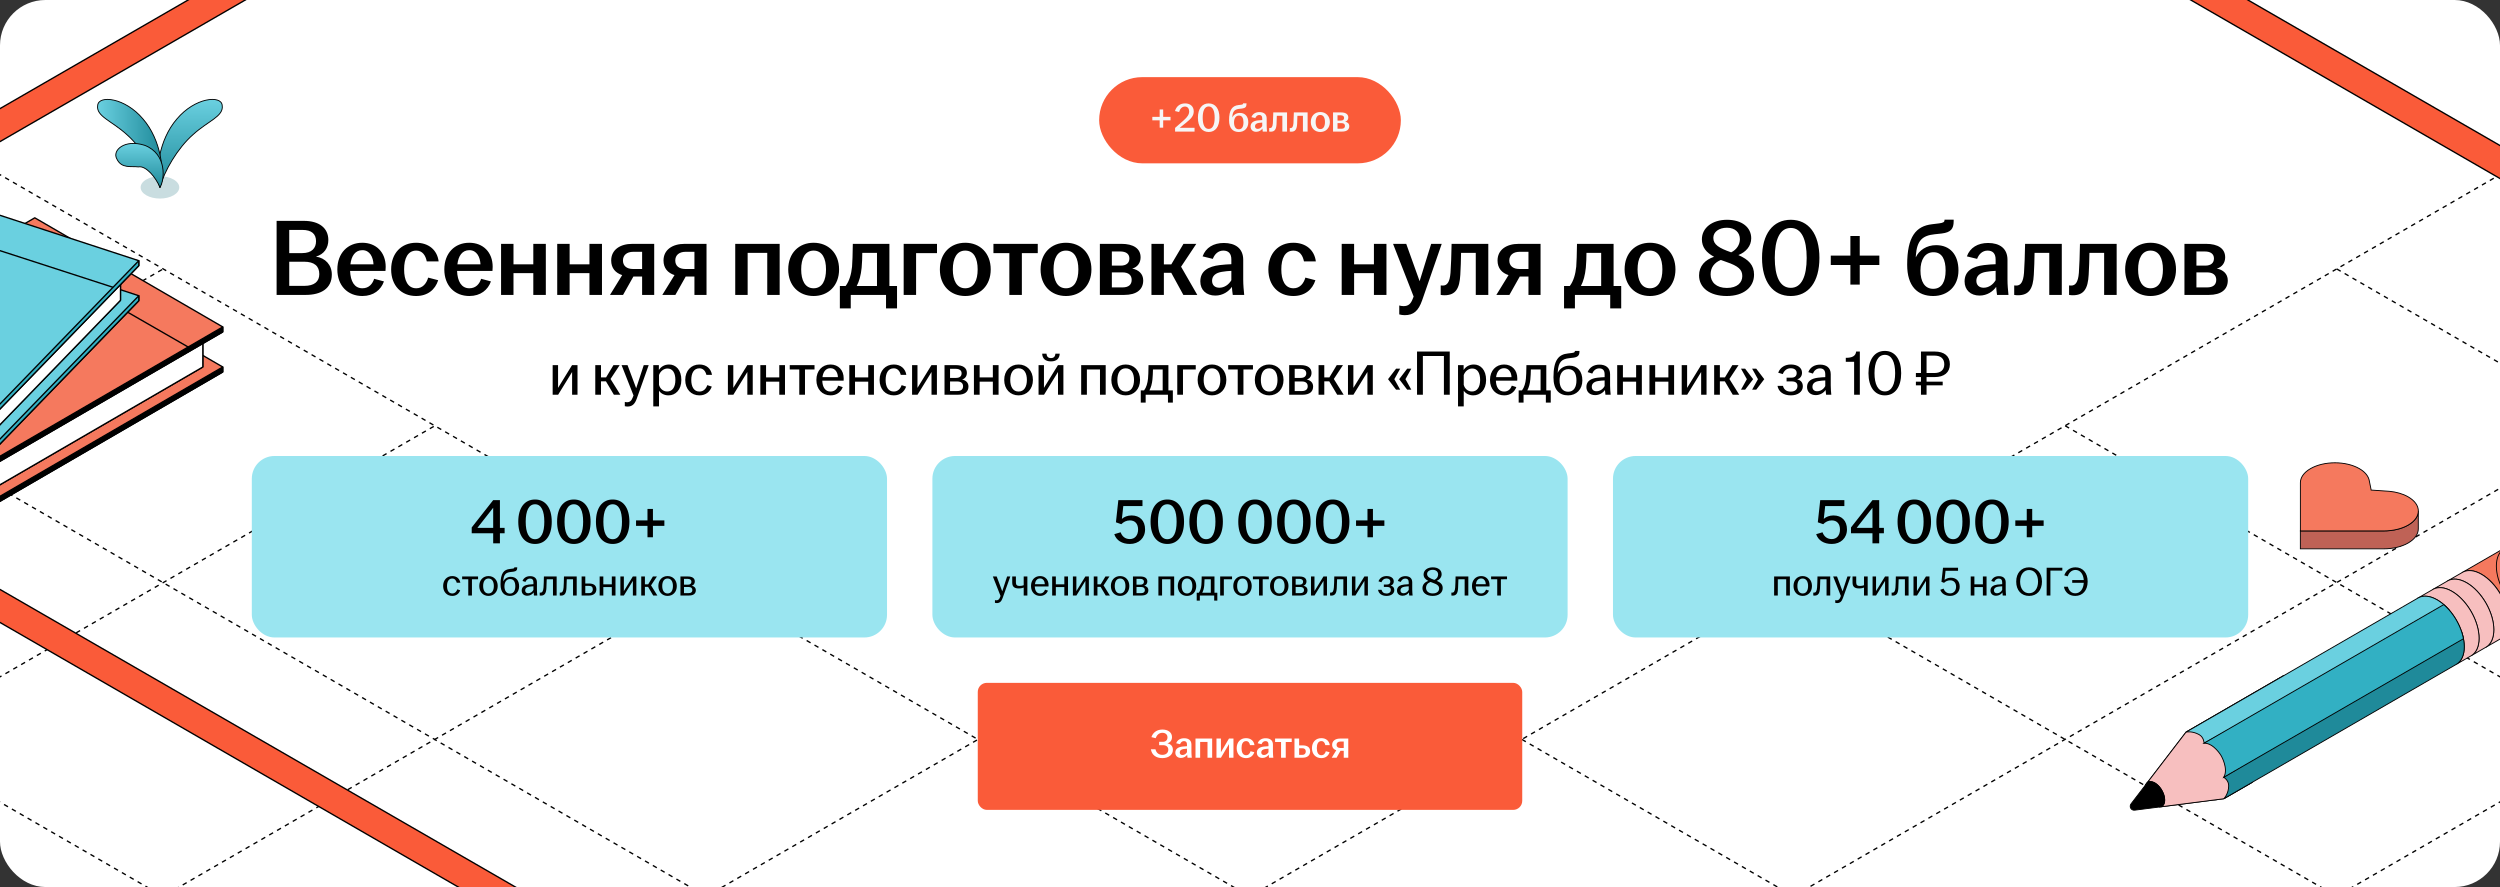
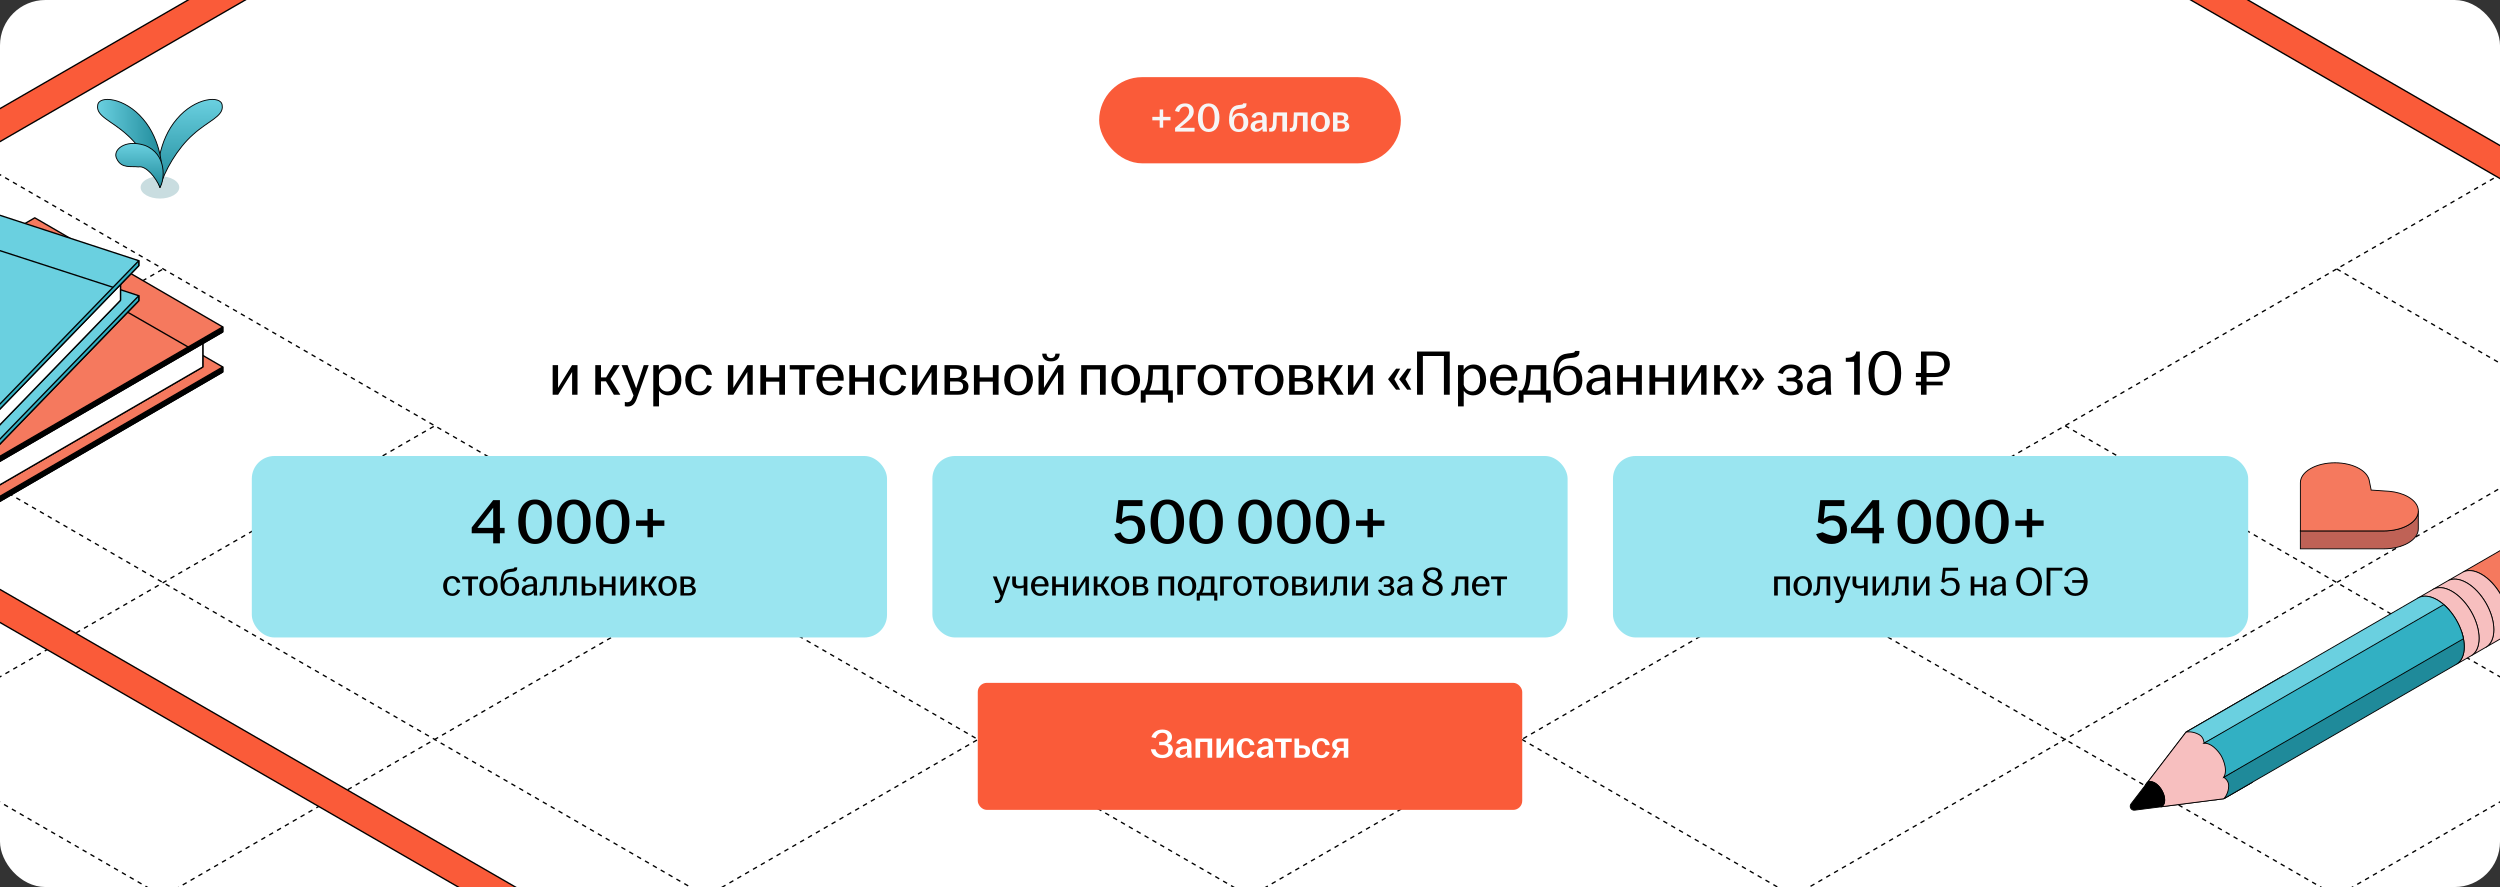
<svg xmlns="http://www.w3.org/2000/svg" width="1102" height="391" viewBox="0 0 1102 391" fill="none">
  <rect x="0" y="0" width="1102" height="391" fill="#333333" stroke="none" />
  <g clip-path="url(#clip0_27425_114595)">
    <rect width="1102" height="391" rx="20" fill="white" />
    <path d="M670.846 325.943L1868.19 1017.23" stroke="black" stroke-width="0.6" stroke-linejoin="round" stroke-dasharray="2 2" />
    <path d="M790.566 256.82L1987.91 948.104" stroke="black" stroke-width="0.6" stroke-linejoin="round" stroke-dasharray="2 2" />
    <path d="M910.324 187.679L2107.66 878.964" stroke="black" stroke-width="0.6" stroke-linejoin="round" stroke-dasharray="2 2" />
    <path d="M1030.05 118.556L2227.39 809.841" stroke="black" stroke-width="0.6" stroke-linejoin="round" stroke-dasharray="2 2" />
    <path d="M670.803 1017.21L1868.14 325.928" stroke="black" stroke-width="0.6" stroke-linejoin="round" stroke-dasharray="2 2" />
    <path d="M551.062 948.08L1748.4 256.795" stroke="black" stroke-width="0.6" stroke-linejoin="round" stroke-dasharray="2 2" />
    <path d="M431.342 878.959L1628.68 187.674" stroke="black" stroke-width="0.6" stroke-linejoin="round" stroke-dasharray="2 2" />
    <path d="M311.602 809.826L1508.94 118.541" stroke="black" stroke-width="0.6" stroke-linejoin="round" stroke-dasharray="2 2" />
    <path d="M191.863 740.695L1389.2 49.411" stroke="black" stroke-width="0.6" stroke-linejoin="round" stroke-dasharray="2 2" />
    <path d="M72.139 671.574L1269.48 -19.71" stroke="black" stroke-width="0.6" stroke-linejoin="round" stroke-dasharray="2 2" />
    <path d="M-766.158 325.943L431.182 1017.23" stroke="black" stroke-width="0.6" stroke-linejoin="round" stroke-dasharray="2 2" />
    <path d="M-646.436 256.822L72.132 671.278" stroke="black" stroke-width="0.6" stroke-linejoin="round" stroke-dasharray="2 2" />
    <path d="M-526.678 187.679L192.132 602.277" stroke="black" stroke-width="0.6" stroke-linejoin="round" stroke-dasharray="2 2" />
    <path d="M-406.955 118.558L311.132 533.278" stroke="black" stroke-width="0.6" stroke-linejoin="round" stroke-dasharray="2 2" />
    <path d="M-287.234 49.435L431.131 464.277" stroke="black" stroke-width="0.6" stroke-linejoin="round" stroke-dasharray="2 2" />
    <path d="M-167.477 -19.706L551.132 395.278" stroke="black" stroke-width="0.6" stroke-linejoin="round" stroke-dasharray="2 2" />
    <path d="M-766.197 1017.21L431.143 325.926" stroke="black" stroke-width="0.6" stroke-linejoin="round" stroke-dasharray="2 2" />
    <path d="M-885.938 948.08L311.402 256.795" stroke="black" stroke-width="0.6" stroke-linejoin="round" stroke-dasharray="2 2" />
    <path d="M-1005.66 878.959L191.68 187.674" stroke="black" stroke-width="0.6" stroke-linejoin="round" stroke-dasharray="2 2" />
    <path d="M-1125.4 809.826L71.942 118.541" stroke="black" stroke-width="0.6" stroke-linejoin="round" stroke-dasharray="2 2" />
    <rect x="484.5" y="34" width="133" height="38" rx="19" fill="#FA5B39" />
    <path d="M507.942 53.05V51.502H511.182V48.262H512.73V51.502H515.97V53.05H512.73V56.29H511.182V53.05H507.942ZM517.974 56.38C519.198 55.336 520.71 54.022 521.736 53.086C523.5 51.52 524.184 50.422 524.184 49.09C524.184 47.902 523.518 46.966 522.366 46.966C521.034 46.966 520.152 47.938 519.738 49.378L517.938 48.946C518.532 46.822 520.17 45.58 522.384 45.58C524.67 45.58 526.2 46.912 526.2 49.09C526.2 51.106 525.03 52.33 522.762 54.148C521.826 54.922 520.962 55.606 520.044 56.326H526.56V58H517.974V56.38ZM532.795 58.18C529.843 58.18 528.043 55.84 528.043 51.88C528.043 47.92 529.843 45.58 532.795 45.58C535.747 45.58 537.529 47.92 537.529 51.88C537.529 55.84 535.747 58.18 532.795 58.18ZM530.149 51.88C530.149 54.94 530.995 56.83 532.795 56.83C534.577 56.83 535.423 54.94 535.423 51.88C535.423 48.82 534.577 46.93 532.795 46.93C530.995 46.93 530.149 48.82 530.149 51.88ZM546.071 58.18C543.479 58.18 541.769 56.56 541.769 53.014C541.769 48.352 543.227 46.624 545.873 46.318L547.043 46.174C547.763 46.084 547.943 45.94 547.943 45.616V45.562H549.455V45.814C549.455 47.074 548.987 47.668 547.475 47.848L546.305 47.974C544.271 48.19 543.389 49.018 543.209 51.448L543.191 51.79C543.731 50.62 544.973 49.774 546.557 49.774C548.861 49.774 550.247 51.358 550.247 53.95C550.247 56.524 548.501 58.18 546.071 58.18ZM543.965 53.968C543.965 55.768 544.649 56.992 546.071 56.992C547.511 56.992 548.123 55.768 548.123 53.968C548.123 52.186 547.565 50.944 546.125 50.944C544.703 50.944 543.965 52.186 543.965 53.968ZM553.744 58.108C552.25 58.108 551.26 57.19 551.26 55.768C551.26 54.04 552.592 53.284 554.482 53.068C555.184 52.978 555.868 52.942 556.39 52.924V52.15C556.39 51.16 555.922 50.674 555.058 50.674C554.212 50.674 553.618 51.268 553.33 52.042L551.638 51.628C552.16 50.17 553.456 49.414 555.148 49.414C557.038 49.414 558.352 50.296 558.352 52.204V55.462C558.352 56.362 558.442 57.262 558.514 58H556.624C556.57 57.604 556.498 57.082 556.48 56.668C555.958 57.424 554.986 58.108 553.744 58.108ZM553.204 55.66C553.204 56.398 553.69 56.812 554.41 56.812C555.238 56.812 555.976 56.29 556.39 55.57V54.022C555.886 54.04 555.382 54.094 554.824 54.184C553.798 54.346 553.204 54.85 553.204 55.66ZM560.091 58.054C559.875 58.054 559.677 58.036 559.461 58V56.434C559.569 56.452 559.677 56.452 559.821 56.452C560.487 56.452 560.955 55.948 561.081 54.346C561.171 53.086 561.225 51.448 561.261 49.558H567.327V58H565.257V51.052H562.827C562.809 52.222 562.773 53.554 562.701 54.67C562.575 56.956 561.927 58.054 560.091 58.054ZM569.162 58.054C568.946 58.054 568.748 58.036 568.532 58V56.434C568.64 56.452 568.748 56.452 568.892 56.452C569.558 56.452 570.026 55.948 570.152 54.346C570.242 53.086 570.296 51.448 570.332 49.558H576.398V58H574.328V51.052H571.898C571.88 52.222 571.844 53.554 571.772 54.67C571.646 56.956 570.998 58.054 569.162 58.054ZM581.994 58.18C579.564 58.18 577.8 56.47 577.8 53.788C577.8 51.088 579.564 49.378 581.994 49.378C584.424 49.378 586.206 51.088 586.206 53.788C586.206 56.47 584.424 58.18 581.994 58.18ZM579.942 53.788C579.942 55.588 580.572 56.902 581.994 56.902C583.434 56.902 584.046 55.588 584.046 53.788C584.046 51.988 583.434 50.674 581.994 50.674C580.572 50.674 579.942 51.988 579.942 53.788ZM587.602 58V49.558H591.166C593.146 49.558 594.334 50.332 594.334 51.79C594.334 52.672 593.83 53.41 592.948 53.644C593.974 53.842 594.766 54.49 594.766 55.606C594.766 57.082 593.722 58 591.616 58H587.602ZM589.582 56.758H591.346C592.372 56.758 592.858 56.29 592.858 55.516C592.858 54.742 592.354 54.274 591.328 54.274H589.582V56.758ZM589.582 53.158H591.04C591.976 53.158 592.48 52.726 592.48 51.97C592.48 51.25 591.958 50.818 590.968 50.818H589.582V53.158Z" fill="#F6F6F6" />
-     <path d="M121.93 130V97.36H133.978C140.698 97.36 144.73 100.528 144.73 105.808C144.73 109.264 142.858 112.096 139.258 113.104C143.434 113.728 146.266 116.8 146.266 121.024C146.266 127.12 141.61 130 134.698 130H121.93ZM127.498 126.016H134.074C138.586 126.016 140.746 124.096 140.746 120.832C140.746 117.328 138.634 115.36 133.978 115.36H127.498V126.016ZM127.498 111.568H133.258C137.434 111.568 139.306 109.36 139.306 106.336C139.306 103.168 137.434 101.344 133.21 101.344H127.498V111.568ZM159.741 130.48C153.261 130.48 148.701 125.92 148.701 118.768C148.701 111.616 153.261 107.008 159.693 107.008C165.789 107.008 170.013 111.184 170.013 117.616C170.013 118.384 169.965 118.96 169.917 119.44H154.317C154.509 123.952 156.189 127.072 159.741 127.072C162.669 127.072 164.205 125.104 164.925 122.896L169.245 124.048C167.949 127.744 164.685 130.48 159.741 130.48ZM154.461 116.512H164.637C164.493 113.392 163.053 110.272 159.741 110.272C156.573 110.272 154.893 112.816 154.461 116.512ZM183.412 130.48C176.932 130.48 172.42 125.92 172.42 118.768C172.42 111.616 176.932 107.008 183.412 107.008C188.98 107.008 192.724 110.224 193.348 115.216H188.116C187.588 112.576 186.196 110.464 183.508 110.464C179.716 110.464 178.132 113.92 178.132 118.72C178.132 123.568 179.716 127.072 183.508 127.072C186.388 127.072 188.02 124.864 188.74 122.368L193.156 123.52C191.812 127.744 188.452 130.48 183.412 130.48ZM206.897 130.48C200.417 130.48 195.857 125.92 195.857 118.768C195.857 111.616 200.417 107.008 206.849 107.008C212.945 107.008 217.169 111.184 217.169 117.616C217.169 118.384 217.121 118.96 217.073 119.44H201.473C201.665 123.952 203.345 127.072 206.897 127.072C209.825 127.072 211.361 125.104 212.081 122.896L216.401 124.048C215.105 127.744 211.841 130.48 206.897 130.48ZM201.617 116.512H211.793C211.649 113.392 210.209 110.272 206.897 110.272C203.729 110.272 202.049 112.816 201.617 116.512ZM220.872 130V107.488H226.344V116.512H235.08V107.488H240.6V130H235.08V120.4H226.344V130H220.872ZM245.622 130V107.488H251.094V116.512H259.83V107.488H265.35V130H259.83V120.4H251.094V130H245.622ZM283.044 130V121.888H279.204L274.644 130H268.884L274.26 121.264C271.284 120.304 269.412 118.192 269.412 114.832C269.412 110.128 273.3 107.488 278.772 107.488H288.372V130H283.044ZM274.596 114.832C274.596 117.136 276.18 118.576 279.06 118.576H283.044V110.992H279.156C276.228 110.992 274.596 112.528 274.596 114.832ZM306.107 130V121.888H302.267L297.707 130H291.947L297.323 121.264C294.347 120.304 292.475 118.192 292.475 114.832C292.475 110.128 296.363 107.488 301.835 107.488H311.435V130H306.107ZM297.659 114.832C297.659 117.136 299.243 118.576 302.123 118.576H306.107V110.992H302.219C299.291 110.992 297.659 112.528 297.659 114.832ZM324.091 130V107.488H343.675V130H338.203V111.472H329.563V130H324.091ZM358.635 130.48C352.155 130.48 347.451 125.92 347.451 118.768C347.451 111.568 352.155 107.008 358.635 107.008C365.115 107.008 369.867 111.568 369.867 118.768C369.867 125.92 365.115 130.48 358.635 130.48ZM353.163 118.768C353.163 123.568 354.843 127.072 358.635 127.072C362.475 127.072 364.107 123.568 364.107 118.768C364.107 113.968 362.475 110.464 358.635 110.464C354.843 110.464 353.163 113.968 353.163 118.768ZM370.209 135.952V126.064H372.753C374.385 123.904 375.249 120.88 375.585 117.568C375.777 115.168 375.825 112.48 375.921 107.488H392.049V126.064H395.409V135.952H390.561V130H375.009V135.952H370.209ZM377.649 126.064H386.577V111.472H380.097C380.097 113.632 380.001 115.792 379.809 118.048C379.473 121.36 378.753 123.952 377.649 126.064ZM398.341 130V107.488H413.029V111.568H403.813V130H398.341ZM425.479 130.48C418.999 130.48 414.295 125.92 414.295 118.768C414.295 111.568 418.999 107.008 425.479 107.008C431.959 107.008 436.711 111.568 436.711 118.768C436.711 125.92 431.959 130.48 425.479 130.48ZM420.007 118.768C420.007 123.568 421.687 127.072 425.479 127.072C429.319 127.072 430.951 123.568 430.951 118.768C430.951 113.968 429.319 110.464 425.479 110.464C421.687 110.464 420.007 113.968 420.007 118.768ZM444.916 130V111.568H437.908V107.488H457.444V111.568H450.436V130H444.916ZM469.87 130.48C463.39 130.48 458.686 125.92 458.686 118.768C458.686 111.568 463.39 107.008 469.87 107.008C476.35 107.008 481.102 111.568 481.102 118.768C481.102 125.92 476.35 130.48 469.87 130.48ZM464.398 118.768C464.398 123.568 466.078 127.072 469.87 127.072C473.71 127.072 475.342 123.568 475.342 118.768C475.342 113.968 473.71 110.464 469.87 110.464C466.078 110.464 464.398 113.968 464.398 118.768ZM484.825 130V107.488H494.329C499.609 107.488 502.777 109.552 502.777 113.44C502.777 115.792 501.433 117.76 499.081 118.384C501.817 118.912 503.929 120.64 503.929 123.616C503.929 127.552 501.145 130 495.529 130H484.825ZM490.105 126.688H494.809C497.545 126.688 498.841 125.44 498.841 123.376C498.841 121.312 497.497 120.064 494.761 120.064H490.105V126.688ZM490.105 117.088H493.993C496.489 117.088 497.833 115.936 497.833 113.92C497.833 112 496.441 110.848 493.801 110.848H490.105V117.088ZM507.56 130V107.488H513.032V116.56H516.296L521.672 107.488H527.336L520.616 117.568L527.768 130H521.624L516.296 120.256H513.032V130H507.56ZM535.723 130.288C531.739 130.288 529.099 127.84 529.099 124.048C529.099 119.44 532.651 117.424 537.691 116.848C539.562 116.608 541.387 116.512 542.779 116.464V114.4C542.779 111.76 541.531 110.464 539.227 110.464C536.971 110.464 535.387 112.048 534.618 114.112L530.107 113.008C531.499 109.12 534.955 107.104 539.467 107.104C544.507 107.104 548.011 109.456 548.011 114.544V123.232C548.011 125.632 548.251 128.032 548.443 130H543.403C543.259 128.944 543.067 127.552 543.019 126.448C541.627 128.464 539.035 130.288 535.723 130.288ZM534.283 123.76C534.283 125.728 535.579 126.832 537.499 126.832C539.707 126.832 541.674 125.44 542.779 123.52V119.392C541.435 119.44 540.091 119.584 538.603 119.824C535.867 120.256 534.283 121.6 534.283 123.76ZM570.084 130.48C563.604 130.48 559.092 125.92 559.092 118.768C559.092 111.616 563.604 107.008 570.084 107.008C575.652 107.008 579.396 110.224 580.02 115.216H574.788C574.26 112.576 572.868 110.464 570.18 110.464C566.388 110.464 564.804 113.92 564.804 118.72C564.804 123.568 566.388 127.072 570.18 127.072C573.06 127.072 574.692 124.864 575.412 122.368L579.828 123.52C578.484 127.744 575.124 130.48 570.084 130.48ZM591.419 130V107.488H596.891V116.512H605.627V107.488H611.147V130H605.627V120.4H596.891V130H591.419ZM619.193 138.928C618.377 138.928 617.417 138.784 616.793 138.592V134.656C617.273 134.8 617.993 134.944 618.665 134.944C620.777 134.944 621.881 133.984 622.745 131.68L623.129 130.72L614.057 107.488H619.865L625.769 123.952L630.857 107.488H635.513L626.873 132.4C625.241 137.056 623.081 138.928 619.193 138.928ZM636.744 130.144C636.168 130.144 635.64 130.096 635.064 130V125.824C635.352 125.872 635.64 125.872 636.024 125.872C637.8 125.872 639.048 124.528 639.384 120.256C639.624 116.896 639.768 112.528 639.864 107.488H656.04V130H650.52V111.472H644.04C643.992 114.592 643.896 118.144 643.704 121.12C643.368 127.216 641.64 130.144 636.744 130.144ZM673.747 130V121.888H669.907L665.347 130H659.587L664.963 121.264C661.987 120.304 660.115 118.192 660.115 114.832C660.115 110.128 664.003 107.488 669.475 107.488H679.075V130H673.747ZM665.299 114.832C665.299 117.136 666.883 118.576 669.763 118.576H673.747V110.992H669.859C666.931 110.992 665.299 112.528 665.299 114.832ZM689.428 135.952V126.064H691.972C693.604 123.904 694.468 120.88 694.804 117.568C694.996 115.168 695.044 112.48 695.14 107.488H711.268V126.064H714.628V135.952H709.78V130H694.228V135.952H689.428ZM696.868 126.064H705.796V111.472H699.316C699.316 113.632 699.22 115.792 699.028 118.048C698.692 121.36 697.972 123.952 696.868 126.064ZM727.307 130.48C720.827 130.48 716.123 125.92 716.123 118.768C716.123 111.568 720.827 107.008 727.307 107.008C733.787 107.008 738.539 111.568 738.539 118.768C738.539 125.92 733.787 130.48 727.307 130.48ZM721.835 118.768C721.835 123.568 723.515 127.072 727.307 127.072C731.147 127.072 732.779 123.568 732.779 118.768C732.779 113.968 731.147 110.464 727.307 110.464C723.515 110.464 721.835 113.968 721.835 118.768ZM761.137 130.48C753.648 130.48 748.945 126.832 748.945 121.408C748.945 117.328 751.585 114.496 755.569 113.2C752.113 111.328 750.193 108.976 750.193 105.472C750.193 100.432 754.753 96.88 761.281 96.88C767.857 96.88 771.937 100.24 771.937 105.04C771.937 108.4 769.681 111.088 766.273 112.432C770.785 114.4 773.185 116.848 773.185 121.072C773.185 126.544 768.673 130.48 761.137 130.48ZM754.033 120.976C754.033 124.336 756.529 126.928 761.185 126.928C765.793 126.928 768.001 124.576 768.001 121.696C768.001 118.864 766.321 117.28 760.945 115.456C760.081 115.168 759.312 114.88 758.545 114.592C755.713 115.744 754.033 117.904 754.033 120.976ZM755.233 104.848C755.233 107.824 757.729 109.36 763.105 111.232C765.553 110.032 766.945 107.824 766.945 105.424C766.945 102.496 764.833 100.384 761.233 100.384C757.729 100.384 755.233 102.208 755.233 104.848ZM789.376 130.48C781.504 130.48 776.704 124.24 776.704 113.68C776.704 103.12 781.504 96.88 789.376 96.88C797.248 96.88 802 103.12 802 113.68C802 124.24 797.248 130.48 789.376 130.48ZM782.32 113.68C782.32 121.84 784.576 126.88 789.376 126.88C794.128 126.88 796.384 121.84 796.384 113.68C796.384 105.52 794.128 100.48 789.376 100.48C784.576 100.48 782.32 105.52 782.32 113.68ZM807.007 116.8V112.672H815.647V104.032H819.775V112.672H828.415V116.8H819.775V125.44H815.647V116.8H807.007ZM852.152 130.48C845.24 130.48 840.68 126.16 840.68 116.704C840.68 104.272 844.568 99.664 851.624 98.848L854.744 98.464C856.664 98.224 857.144 97.84 857.144 96.976V96.832H861.176V97.504C861.176 100.864 859.928 102.448 855.896 102.928L852.776 103.264C847.352 103.84 845 106.048 844.52 112.528L844.472 113.44C845.912 110.32 849.224 108.064 853.448 108.064C859.592 108.064 863.288 112.288 863.288 119.2C863.288 126.064 858.632 130.48 852.152 130.48ZM846.536 119.248C846.536 124.048 848.36 127.312 852.152 127.312C855.992 127.312 857.624 124.048 857.624 119.248C857.624 114.496 856.136 111.184 852.296 111.184C848.504 111.184 846.536 114.496 846.536 119.248ZM872.613 130.288C868.629 130.288 865.989 127.84 865.989 124.048C865.989 119.44 869.541 117.424 874.581 116.848C876.453 116.608 878.277 116.512 879.669 116.464V114.4C879.669 111.76 878.421 110.464 876.117 110.464C873.861 110.464 872.277 112.048 871.509 114.112L866.997 113.008C868.389 109.12 871.845 107.104 876.357 107.104C881.397 107.104 884.901 109.456 884.901 114.544V123.232C884.901 125.632 885.141 128.032 885.333 130H880.293C880.149 128.944 879.957 127.552 879.909 126.448C878.517 128.464 875.925 130.288 872.613 130.288ZM871.173 123.76C871.173 125.728 872.469 126.832 874.389 126.832C876.597 126.832 878.565 125.44 879.669 123.52V119.392C878.325 119.44 876.981 119.584 875.493 119.824C872.757 120.256 871.173 121.6 871.173 123.76ZM889.541 130.144C888.965 130.144 888.437 130.096 887.861 130V125.824C888.149 125.872 888.437 125.872 888.821 125.872C890.597 125.872 891.845 124.528 892.181 120.256C892.421 116.896 892.565 112.528 892.661 107.488H908.837V130H903.317V111.472H896.837C896.789 114.592 896.693 118.144 896.501 121.12C896.165 127.216 894.437 130.144 889.541 130.144ZM913.728 130.144C913.152 130.144 912.624 130.096 912.048 130V125.824C912.336 125.872 912.624 125.872 913.008 125.872C914.784 125.872 916.032 124.528 916.368 120.256C916.608 116.896 916.752 112.528 916.848 107.488H933.024V130H927.504V111.472H921.024C920.976 114.592 920.88 118.144 920.688 121.12C920.352 127.216 918.624 130.144 913.728 130.144ZM947.948 130.48C941.468 130.48 936.764 125.92 936.764 118.768C936.764 111.568 941.468 107.008 947.948 107.008C954.428 107.008 959.18 111.568 959.18 118.768C959.18 125.92 954.428 130.48 947.948 130.48ZM942.476 118.768C942.476 123.568 944.156 127.072 947.948 127.072C951.788 127.072 953.42 123.568 953.42 118.768C953.42 113.968 951.788 110.464 947.948 110.464C944.156 110.464 942.476 113.968 942.476 118.768ZM962.903 130V107.488H972.407C977.687 107.488 980.855 109.552 980.855 113.44C980.855 115.792 979.511 117.76 977.159 118.384C979.895 118.912 982.007 120.64 982.007 123.616C982.007 127.552 979.223 130 973.607 130H962.903ZM968.183 126.688H972.887C975.623 126.688 976.919 125.44 976.919 123.376C976.919 121.312 975.575 120.064 972.839 120.064H968.183V126.688ZM968.183 117.088H972.071C974.567 117.088 975.911 115.936 975.911 113.92C975.911 112 974.519 110.848 971.879 110.848H968.183V117.088Z" fill="black" />
    <path d="M243.614 174V160.952H245.994V170.976L252.154 160.952H254.562V174H252.182V163.976L246.022 174H243.614ZM262.399 174V160.952H264.919V166.356H267.159L270.407 160.952H273.151L269.119 167.056L273.459 174H270.603L267.103 168.092H264.919V174H262.399ZM276.592 179.208C276.172 179.208 275.696 179.124 275.416 179.04V177.164C275.64 177.22 276.032 177.304 276.396 177.304C277.684 177.304 278.384 176.604 278.944 175.12L279.252 174.308L273.988 160.952H276.62L280.428 171.144L283.76 160.952H285.944L280.68 175.736C279.812 178.172 278.636 179.208 276.592 179.208ZM287.965 179.152V160.952H290.429V163.108C291.269 161.764 292.753 160.672 294.965 160.672C297.905 160.672 300.341 163.052 300.341 167.476C300.341 171.9 297.709 174.28 294.685 174.28C292.725 174.28 291.241 173.356 290.485 172.208V179.152H287.965ZM290.485 169.632C290.905 171.312 292.305 172.572 294.125 172.572C296.365 172.572 297.709 170.696 297.709 167.476C297.709 164.256 296.421 162.436 294.237 162.436C292.501 162.436 291.045 163.724 290.485 165.32V169.632ZM308.298 174.28C304.658 174.28 302.054 171.564 302.054 167.476C302.054 163.388 304.658 160.672 308.298 160.672C311.49 160.672 313.422 162.604 313.842 165.236H311.378C310.986 163.64 310.034 162.352 308.298 162.352C305.806 162.352 304.714 164.564 304.714 167.476C304.714 170.388 305.806 172.6 308.298 172.6C310.202 172.6 311.294 171.228 311.77 169.772L313.758 170.416C312.918 172.74 311.07 174.28 308.298 174.28ZM320.86 174V160.952H323.24V170.976L329.4 160.952H331.808V174H329.428V163.976L323.268 174H320.86ZM335.16 174V160.952H337.68V166.356H343.504V160.952H346.024V174H343.504V168.232H337.68V174H335.16ZM352.319 174V162.856H348.119V160.952H359.039V162.856H354.839V174H352.319ZM366.103 174.28C362.463 174.28 359.859 171.564 359.859 167.476C359.859 163.388 362.463 160.672 366.075 160.672C369.631 160.672 371.899 163.22 371.899 166.776C371.899 167.252 371.899 167.56 371.871 167.812H362.463C362.547 170.556 363.695 172.6 366.075 172.6C368.007 172.6 369.015 171.34 369.491 169.996L371.479 170.64C370.695 172.74 368.875 174.28 366.103 174.28ZM362.547 166.244H369.351C369.295 164.368 368.315 162.296 366.075 162.296C363.975 162.296 362.827 163.948 362.547 166.244ZM374.371 174V160.952H376.891V166.356H382.715V160.952H385.235V174H382.715V168.232H376.891V174H374.371ZM393.966 174.28C390.326 174.28 387.722 171.564 387.722 167.476C387.722 163.388 390.326 160.672 393.966 160.672C397.158 160.672 399.09 162.604 399.51 165.236H397.046C396.654 163.64 395.702 162.352 393.966 162.352C391.474 162.352 390.382 164.564 390.382 167.476C390.382 170.388 391.474 172.6 393.966 172.6C395.87 172.6 396.962 171.228 397.438 169.772L399.426 170.416C398.586 172.74 396.738 174.28 393.966 174.28ZM402.043 174V160.952H404.423V170.976L410.583 160.952H412.991V174H410.611V163.976L404.451 174H402.043ZM416.344 174V160.952H421.468C424.408 160.952 426.2 162.128 426.2 164.368C426.2 165.74 425.472 166.916 424.072 167.28C425.668 167.616 426.9 168.624 426.9 170.36C426.9 172.628 425.388 174 422.196 174H416.344ZM418.78 172.376H421.944C423.736 172.376 424.52 171.536 424.52 170.276C424.52 168.96 423.68 168.148 421.916 168.148H418.78V172.376ZM418.78 166.58H421.44C423.064 166.58 423.876 165.796 423.876 164.564C423.876 163.36 423.036 162.576 421.272 162.576H418.78V166.58ZM429.305 174V160.952H431.825V166.356H437.649V160.952H440.169V174H437.649V168.232H431.825V174H429.305ZM448.984 174.28C445.344 174.28 442.656 171.564 442.656 167.476C442.656 163.388 445.344 160.672 448.984 160.672C452.624 160.672 455.312 163.388 455.312 167.476C455.312 171.564 452.624 174.28 448.984 174.28ZM445.316 167.476C445.316 170.388 446.464 172.6 448.984 172.6C451.504 172.6 452.652 170.388 452.652 167.476C452.652 164.564 451.504 162.352 448.984 162.352C446.464 162.352 445.316 164.564 445.316 167.476ZM457.797 174V160.952H460.177V170.976L466.337 160.952H468.745V174H466.365V163.976L460.205 174H457.797ZM459.393 155.884H461.269C461.409 157.116 461.941 157.844 463.257 157.844C464.573 157.844 465.105 157.116 465.245 155.884H467.121C467.037 157.928 465.889 159.3 463.257 159.3C460.625 159.3 459.477 157.928 459.393 155.884ZM476.582 174V160.952H487.39V174H484.87V162.856H479.102V174H476.582ZM496.206 174.28C492.566 174.28 489.878 171.564 489.878 167.476C489.878 163.388 492.566 160.672 496.206 160.672C499.846 160.672 502.534 163.388 502.534 167.476C502.534 171.564 499.846 174.28 496.206 174.28ZM492.538 167.476C492.538 170.388 493.686 172.6 496.206 172.6C498.726 172.6 499.874 170.388 499.874 167.476C499.874 164.564 498.726 162.352 496.206 162.352C493.686 162.352 492.538 164.564 492.538 167.476ZM502.851 177.472V172.096H504.307C505.315 170.78 505.847 168.876 506.043 166.916C506.183 165.6 506.211 164.06 506.267 160.952H515.031V172.096H516.991V177.472H514.835V174H505.007V177.472H502.851ZM506.659 172.096H512.511V162.856H508.227C508.199 164.312 508.143 165.824 508.003 167.224C507.807 169.184 507.359 170.78 506.659 172.096ZM518.938 174V160.952H527.086V162.856H521.458V174H518.938ZM534.242 174.28C530.602 174.28 527.914 171.564 527.914 167.476C527.914 163.388 530.602 160.672 534.242 160.672C537.882 160.672 540.57 163.388 540.57 167.476C540.57 171.564 537.882 174.28 534.242 174.28ZM530.574 167.476C530.574 170.388 531.722 172.6 534.242 172.6C536.762 172.6 537.91 170.388 537.91 167.476C537.91 164.564 536.762 162.352 534.242 162.352C531.722 162.352 530.574 164.564 530.574 167.476ZM545.585 174V162.856H541.385V160.952H552.305V162.856H548.105V174H545.585ZM559.453 174.28C555.812 174.28 553.125 171.564 553.125 167.476C553.125 163.388 555.812 160.672 559.453 160.672C563.093 160.672 565.781 163.388 565.781 167.476C565.781 171.564 563.093 174.28 559.453 174.28ZM555.785 167.476C555.785 170.388 556.933 172.6 559.453 172.6C561.973 172.6 563.121 170.388 563.121 167.476C563.121 164.564 561.973 162.352 559.453 162.352C556.933 162.352 555.785 164.564 555.785 167.476ZM568.266 174V160.952H573.39C576.33 160.952 578.122 162.128 578.122 164.368C578.122 165.74 577.394 166.916 575.994 167.28C577.59 167.616 578.822 168.624 578.822 170.36C578.822 172.628 577.31 174 574.118 174H568.266ZM570.702 172.376H573.866C575.658 172.376 576.442 171.536 576.442 170.276C576.442 168.96 575.602 168.148 573.838 168.148H570.702V172.376ZM570.702 166.58H573.362C574.986 166.58 575.798 165.796 575.798 164.564C575.798 163.36 574.958 162.576 573.194 162.576H570.702V166.58ZM581.227 174V160.952H583.747V166.356H585.987L589.235 160.952H591.979L587.947 167.056L592.287 174H589.431L585.931 168.092H583.747V174H581.227ZM594.188 174V160.952H596.568V170.976L602.728 160.952H605.136V174H602.756V163.976L596.596 174H594.188ZM615.381 171.76L611.853 167.14L615.381 162.52H617.201L614.625 167.14L617.201 171.76H615.381ZM616.753 167.14L620.281 162.52H622.101L619.525 167.14L622.101 171.76H620.281L616.753 167.14ZM624.628 174V154.96H639.048V174H636.472V156.92H627.204V174H624.628ZM642.696 179.152V160.952H645.16V163.108C646 161.764 647.484 160.672 649.696 160.672C652.636 160.672 655.072 163.052 655.072 167.476C655.072 171.9 652.44 174.28 649.416 174.28C647.456 174.28 645.972 173.356 645.216 172.208V179.152H642.696ZM645.216 169.632C645.636 171.312 647.036 172.572 648.856 172.572C651.096 172.572 652.44 170.696 652.44 167.476C652.44 164.256 651.152 162.436 648.968 162.436C647.232 162.436 645.776 163.724 645.216 165.32V169.632ZM663.029 174.28C659.389 174.28 656.785 171.564 656.785 167.476C656.785 163.388 659.389 160.672 663.001 160.672C666.557 160.672 668.825 163.22 668.825 166.776C668.825 167.252 668.825 167.56 668.797 167.812H659.389C659.473 170.556 660.621 172.6 663.001 172.6C664.933 172.6 665.941 171.34 666.417 169.996L668.405 170.64C667.621 172.74 665.801 174.28 663.029 174.28ZM659.473 166.244H666.277C666.221 164.368 665.241 162.296 663.001 162.296C660.901 162.296 659.753 163.948 659.473 166.244ZM669.429 177.472V172.096H670.885C671.893 170.78 672.425 168.876 672.621 166.916C672.761 165.6 672.789 164.06 672.845 160.952H681.609V172.096H683.569V177.472H681.413V174H671.585V177.472H669.429ZM673.237 172.096H679.089V162.856H674.805C674.777 164.312 674.721 165.824 674.581 167.224C674.385 169.184 673.937 170.78 673.237 172.096ZM691.233 174.28C687.313 174.28 684.765 171.844 684.765 166.328C684.765 158.628 687.089 156.22 691.177 155.8C691.709 155.744 692.437 155.66 692.801 155.604C693.949 155.464 694.201 155.268 694.201 154.764V154.68H696.217V154.988C696.217 156.584 695.573 157.424 693.501 157.676L691.793 157.872C688.433 158.236 686.977 159.496 686.669 163.78L686.641 164.34C687.481 162.52 689.413 161.176 691.793 161.176C695.433 161.176 697.505 163.752 697.505 167.7C697.505 171.648 694.873 174.28 691.233 174.28ZM687.453 167.7C687.453 170.612 688.713 172.684 691.233 172.684C693.753 172.684 694.901 170.612 694.901 167.7C694.901 164.788 693.865 162.716 691.345 162.716C688.825 162.716 687.453 164.788 687.453 167.7ZM703.145 174.168C700.821 174.168 699.281 172.768 699.281 170.584C699.281 167.952 701.325 166.832 704.069 166.496C705.245 166.356 706.449 166.272 707.317 166.244V164.956C707.317 163.22 706.477 162.38 704.937 162.38C703.425 162.38 702.389 163.388 701.857 164.676L699.841 164.032C700.681 161.82 702.641 160.728 705.049 160.728C707.737 160.728 709.725 162.044 709.725 164.928V169.912C709.725 171.34 709.865 172.824 709.977 174H707.681C707.597 173.384 707.485 172.572 707.457 171.9C706.645 173.132 705.049 174.168 703.145 174.168ZM701.661 170.5C701.661 171.76 702.473 172.46 703.761 172.46C705.273 172.46 706.617 171.508 707.317 170.164V167.7C706.365 167.728 705.413 167.812 704.377 167.98C702.613 168.26 701.661 169.128 701.661 170.5ZM712.86 174V160.952H715.38V166.356H721.204V160.952H723.724V174H721.204V168.232H715.38V174H712.86ZM727.078 174V160.952H729.598V166.356H735.422V160.952H737.942V174H735.422V168.232H729.598V174H727.078ZM741.297 174V160.952H743.677V170.976L749.837 160.952H752.245V174H749.865V163.976L743.705 174H741.297ZM755.598 174V160.952H758.118V166.356H760.358L763.606 160.952H766.35L762.318 167.056L766.658 174H763.802L760.302 168.092H758.118V174H755.598ZM769.259 162.52L772.787 167.14L769.259 171.76H767.439L770.015 167.14L767.439 162.52H769.259ZM772.339 171.76L774.915 167.14L772.339 162.52H774.159L777.687 167.14L774.159 171.76H772.339ZM789.402 174.28C786.126 174.28 783.97 172.656 783.522 170.08H785.93C786.322 171.676 787.442 172.628 789.346 172.628C791.334 172.628 792.314 171.564 792.314 170.136C792.314 168.876 791.586 168.12 789.71 168.12H787.526V166.468H789.71C791.278 166.468 791.978 165.628 791.978 164.452C791.978 163.192 791.082 162.324 789.346 162.324C787.582 162.324 786.462 163.388 785.846 164.9L783.83 164.284C784.754 161.82 786.938 160.672 789.402 160.672C792.258 160.672 794.33 162.016 794.33 164.312C794.33 165.684 793.602 166.804 792.202 167.224C793.742 167.56 794.694 168.596 794.694 170.304C794.694 172.712 792.454 174.28 789.402 174.28ZM800.407 174.168C798.083 174.168 796.543 172.768 796.543 170.584C796.543 167.952 798.587 166.832 801.331 166.496C802.507 166.356 803.711 166.272 804.579 166.244V164.956C804.579 163.22 803.739 162.38 802.199 162.38C800.687 162.38 799.651 163.388 799.119 164.676L797.103 164.032C797.943 161.82 799.903 160.728 802.311 160.728C804.999 160.728 806.987 162.044 806.987 164.928V169.912C806.987 171.34 807.127 172.824 807.239 174H804.943C804.859 173.384 804.747 172.572 804.719 171.9C803.907 173.132 802.311 174.168 800.407 174.168ZM798.923 170.5C798.923 171.76 799.735 172.46 801.023 172.46C802.535 172.46 803.879 171.508 804.579 170.164V167.7C803.627 167.728 802.675 167.812 801.639 167.98C799.875 168.26 798.923 169.128 798.923 170.5ZM817.294 174V159.496H813.626V157.732C816.426 157.732 817.966 156.976 818.19 154.96H819.814V174H817.294ZM830.844 174.28C826.308 174.28 823.62 170.5 823.62 164.48C823.62 158.46 826.308 154.68 830.844 154.68C835.38 154.68 838.04 158.46 838.04 164.48C838.04 170.5 835.38 174.28 830.844 174.28ZM826.28 164.48C826.28 169.296 827.764 172.544 830.844 172.544C833.924 172.544 835.38 169.296 835.38 164.48C835.38 159.664 833.924 156.416 830.844 156.416C827.764 156.416 826.28 159.664 826.28 164.48ZM846.764 174V169.856H844.524V168.232H846.764V166.216H844.524V164.424H846.764V154.96H852.84C856.984 154.96 859.504 156.92 859.504 160.56C859.504 164.2 856.956 166.216 852.812 166.216H849.228V168.232H856.34V169.856H849.228V174H846.764ZM849.228 164.424H852.728C855.5 164.424 857.04 162.996 857.04 160.588C857.04 158.068 855.472 156.752 852.728 156.752H849.228V164.424Z" fill="black" />
    <path d="M98.183 161.771L15.327 113.669L-94.127 177.194V179.41L-11.253 227.493L98.183 163.969V161.771Z" fill="#F5795E" stroke="black" stroke-width="0.6" stroke-miterlimit="10" stroke-linejoin="round" />
    <path d="M89.401 146.311L12.958 101.8L-87.697 160.232V175.692L-11.254 220.203L89.401 161.771V146.311Z" fill="white" stroke="black" stroke-width="0.6" stroke-miterlimit="10" stroke-linejoin="round" />
    <path d="M-11.252 204.743V220.203L89.403 161.771V146.311L-11.252 204.743Z" fill="white" stroke="black" stroke-width="0.6" stroke-miterlimit="10" stroke-linejoin="round" />
    <path d="M98.183 144.113L15.327 96.012L-94.127 159.536V161.752L-11.253 209.853L98.183 146.311V144.113Z" fill="#F5795E" stroke="black" stroke-width="0.6" stroke-miterlimit="10" stroke-linejoin="round" />
    <path d="M-11.254 207.637V209.853L98.182 146.311V144.113L-11.254 207.637Z" fill="black" stroke="black" stroke-width="0.6" stroke-miterlimit="10" stroke-linejoin="round" />
    <path d="M-11.252 225.295V227.493L98.184 163.969V161.771L-11.252 225.295Z" fill="black" stroke="black" stroke-width="0.6" stroke-miterlimit="10" stroke-linejoin="round" />
    <path d="M61.181 130.357L-22.787 102.899L-85.184 167.321V169.537L-1.216 196.976L61.181 132.555V130.357Z" fill="#6AD0E0" stroke="black" stroke-width="0.6" stroke-miterlimit="10" stroke-linejoin="round" />
    <path d="M53.11 116.912L-24.117 91.634L-79.682 149.004V164.445L-2.455 189.723L53.11 132.354V116.912Z" fill="white" stroke="black" stroke-width="0.6" stroke-miterlimit="10" stroke-linejoin="round" />
    <path d="M-2.453 174.281V189.723L53.112 132.353V116.912L-2.453 174.281Z" fill="white" stroke="black" stroke-width="0.6" stroke-miterlimit="10" stroke-linejoin="round" />
    <path d="M61.181 114.915L-22.787 87.457L-85.184 151.879V154.077L-1.216 181.535L61.181 117.113V114.915Z" fill="#6AD0E0" stroke="black" stroke-width="0.6" stroke-miterlimit="10" stroke-linejoin="round" />
    <path d="M-1.217 179.319V181.535L61.18 117.113V114.915L-1.217 179.319Z" fill="#32B0C3" stroke="black" stroke-width="0.6" stroke-miterlimit="10" stroke-linejoin="round" />
    <path d="M-1.217 194.778V196.976L61.18 132.554V130.356L-1.217 194.778Z" fill="#32B0C3" stroke="black" stroke-width="0.6" stroke-miterlimit="10" stroke-linejoin="round" />
    <path d="M49.623 126.576L-22.484 103.211" stroke="black" stroke-width="0.6" stroke-miterlimit="10" stroke-linecap="round" stroke-linejoin="round" />
    <path d="M82.844 152.912L56.371 137.686" stroke="black" stroke-width="0.6" stroke-miterlimit="10" stroke-linecap="round" stroke-linejoin="round" />
    <rect x="111" y="201" width="280" height="80" rx="10" fill="#9AE5F0" />
    <path d="M217.396 239.5V235.076H207.932V232.5L217.396 220.46H220.364V232.696H222.436V235.076H220.364V239.5H217.396ZM210.424 232.696H217.396V223.82L210.424 232.696ZM235.847 239.78C231.255 239.78 228.455 236.14 228.455 229.98C228.455 223.82 231.255 220.18 235.847 220.18C240.439 220.18 243.211 223.82 243.211 229.98C243.211 236.14 240.439 239.78 235.847 239.78ZM231.731 229.98C231.731 234.74 233.047 237.68 235.847 237.68C238.619 237.68 239.935 234.74 239.935 229.98C239.935 225.22 238.619 222.28 235.847 222.28C233.047 222.28 231.731 225.22 231.731 229.98ZM252.964 239.78C248.372 239.78 245.572 236.14 245.572 229.98C245.572 223.82 248.372 220.18 252.964 220.18C257.556 220.18 260.328 223.82 260.328 229.98C260.328 236.14 257.556 239.78 252.964 239.78ZM248.848 229.98C248.848 234.74 250.164 237.68 252.964 237.68C255.736 237.68 257.052 234.74 257.052 229.98C257.052 225.22 255.736 222.28 252.964 222.28C250.164 222.28 248.848 225.22 248.848 229.98ZM270.082 239.78C265.49 239.78 262.69 236.14 262.69 229.98C262.69 223.82 265.49 220.18 270.082 220.18C274.674 220.18 277.446 223.82 277.446 229.98C277.446 236.14 274.674 239.78 270.082 239.78ZM265.966 229.98C265.966 234.74 267.282 237.68 270.082 237.68C272.854 237.68 274.17 234.74 274.17 229.98C274.17 225.22 272.854 222.28 270.082 222.28C267.282 222.28 265.966 225.22 265.966 229.98ZM280.367 231.8V229.392H285.407V224.352H287.815V229.392H292.855V231.8H287.815V236.84H285.407V231.8H280.367Z" fill="black" />
    <path d="M199.348 262.68C197.008 262.68 195.334 260.934 195.334 258.306C195.334 255.678 197.008 253.932 199.348 253.932C201.4 253.932 202.642 255.174 202.912 256.866H201.328C201.076 255.84 200.464 255.012 199.348 255.012C197.746 255.012 197.044 256.434 197.044 258.306C197.044 260.178 197.746 261.6 199.348 261.6C200.572 261.6 201.274 260.718 201.58 259.782L202.858 260.196C202.318 261.69 201.13 262.68 199.348 262.68ZM206.412 262.5V255.336H203.712V254.112H210.732V255.336H208.032V262.5H206.412ZM215.327 262.68C212.987 262.68 211.259 260.934 211.259 258.306C211.259 255.678 212.987 253.932 215.327 253.932C217.667 253.932 219.395 255.678 219.395 258.306C219.395 260.934 217.667 262.68 215.327 262.68ZM212.969 258.306C212.969 260.178 213.707 261.6 215.327 261.6C216.947 261.6 217.685 260.178 217.685 258.306C217.685 256.434 216.947 255.012 215.327 255.012C213.707 255.012 212.969 256.434 212.969 258.306ZM224.791 262.68C222.271 262.68 220.633 261.114 220.633 257.568C220.633 252.618 222.127 251.07 224.755 250.8C225.097 250.764 225.565 250.71 225.799 250.674C226.537 250.584 226.699 250.458 226.699 250.134V250.08H227.995V250.278C227.995 251.304 227.581 251.844 226.249 252.006L225.151 252.132C222.991 252.366 222.055 253.176 221.857 255.93L221.839 256.29C222.379 255.12 223.621 254.256 225.151 254.256C227.491 254.256 228.823 255.912 228.823 258.45C228.823 260.988 227.131 262.68 224.791 262.68ZM222.361 258.45C222.361 260.322 223.171 261.654 224.791 261.654C226.411 261.654 227.149 260.322 227.149 258.45C227.149 256.578 226.483 255.246 224.863 255.246C223.243 255.246 222.361 256.578 222.361 258.45ZM232.449 262.608C230.955 262.608 229.965 261.708 229.965 260.304C229.965 258.612 231.279 257.892 233.043 257.676C233.799 257.586 234.573 257.532 235.131 257.514V256.686C235.131 255.57 234.591 255.03 233.601 255.03C232.629 255.03 231.963 255.678 231.621 256.506L230.325 256.092C230.865 254.67 232.125 253.968 233.673 253.968C235.401 253.968 236.679 254.814 236.679 256.668V259.872C236.679 260.79 236.769 261.744 236.841 262.5H235.365C235.311 262.104 235.239 261.582 235.221 261.15C234.699 261.942 233.673 262.608 232.449 262.608ZM231.495 260.25C231.495 261.06 232.017 261.51 232.845 261.51C233.817 261.51 234.681 260.898 235.131 260.034V258.45C234.519 258.468 233.907 258.522 233.241 258.63C232.107 258.81 231.495 259.368 231.495 260.25ZM238.424 262.554C238.262 262.554 238.1 262.536 237.902 262.5V261.222C238.01 261.24 238.136 261.24 238.28 261.24C238.964 261.24 239.45 260.682 239.576 259.026C239.666 257.802 239.72 256.2 239.756 254.112H245.372V262.5H243.752V255.336H240.998C240.98 256.632 240.926 258.054 240.854 259.278C240.728 261.492 240.098 262.554 238.424 262.554ZM247.266 262.554C247.104 262.554 246.942 262.536 246.744 262.5V261.222C246.852 261.24 246.978 261.24 247.122 261.24C247.806 261.24 248.292 260.682 248.418 259.026C248.508 257.802 248.562 256.2 248.598 254.112H254.214V262.5H252.594V255.336H249.84C249.822 256.632 249.768 258.054 249.696 259.278C249.57 261.492 248.94 262.554 247.266 262.554ZM256.378 262.5V254.112H257.998V257.208H259.654C261.616 257.208 262.876 258 262.876 259.764C262.876 261.528 261.616 262.5 259.654 262.5H256.378ZM257.998 261.456H259.69C260.77 261.456 261.31 260.754 261.31 259.782C261.31 258.81 260.77 258.252 259.69 258.252H257.998V261.456ZM264.323 262.5V254.112H265.943V257.586H269.687V254.112H271.307V262.5H269.687V258.792H265.943V262.5H264.323ZM273.464 262.5V254.112H274.994V260.556L278.954 254.112H280.502V262.5H278.972V256.056L275.012 262.5H273.464ZM282.657 262.5V254.112H284.277V257.586H285.717L287.805 254.112H289.569L286.977 258.036L289.767 262.5H287.931L285.681 258.702H284.277V262.5H282.657ZM294.271 262.68C291.931 262.68 290.203 260.934 290.203 258.306C290.203 255.678 291.931 253.932 294.271 253.932C296.611 253.932 298.339 255.678 298.339 258.306C298.339 260.934 296.611 262.68 294.271 262.68ZM291.913 258.306C291.913 260.178 292.651 261.6 294.271 261.6C295.891 261.6 296.629 260.178 296.629 258.306C296.629 256.434 295.891 255.012 294.271 255.012C292.651 255.012 291.913 256.434 291.913 258.306ZM299.936 262.5V254.112H303.23C305.12 254.112 306.272 254.868 306.272 256.308C306.272 257.19 305.804 257.946 304.904 258.18C305.93 258.396 306.722 259.044 306.722 260.16C306.722 261.618 305.75 262.5 303.698 262.5H299.936ZM301.502 261.456H303.536C304.688 261.456 305.192 260.916 305.192 260.106C305.192 259.26 304.652 258.738 303.518 258.738H301.502V261.456ZM301.502 257.73H303.212C304.256 257.73 304.778 257.226 304.778 256.434C304.778 255.66 304.238 255.156 303.104 255.156H301.502V257.73Z" fill="black" />
    <rect x="411" y="201" width="280" height="80" rx="10" fill="#9AE5F0" />
    <path d="M498.059 239.78C494.587 239.78 492.095 238.212 491.171 235.468L493.971 234.628C494.615 236.42 495.931 237.624 498.059 237.624C500.215 237.624 501.671 235.972 501.671 233.424C501.671 230.932 500.355 229.392 498.059 229.392C496.491 229.392 495.203 230.092 494.279 231.072L491.899 230.232L492.963 220.46H503.603V223.064H495.147L494.531 228.72C495.511 227.824 497.051 227.208 498.787 227.208C502.455 227.208 504.751 229.532 504.751 233.368C504.751 237.176 501.979 239.78 498.059 239.78ZM514.56 239.78C509.968 239.78 507.168 236.14 507.168 229.98C507.168 223.82 509.968 220.18 514.56 220.18C519.152 220.18 521.924 223.82 521.924 229.98C521.924 236.14 519.152 239.78 514.56 239.78ZM510.444 229.98C510.444 234.74 511.76 237.68 514.56 237.68C517.332 237.68 518.648 234.74 518.648 229.98C518.648 225.22 517.332 222.28 514.56 222.28C511.76 222.28 510.444 225.22 510.444 229.98ZM531.677 239.78C527.085 239.78 524.285 236.14 524.285 229.98C524.285 223.82 527.085 220.18 531.677 220.18C536.269 220.18 539.041 223.82 539.041 229.98C539.041 236.14 536.269 239.78 531.677 239.78ZM527.561 229.98C527.561 234.74 528.877 237.68 531.677 237.68C534.449 237.68 535.765 234.74 535.765 229.98C535.765 225.22 534.449 222.28 531.677 222.28C528.877 222.28 527.561 225.22 527.561 229.98ZM553.224 239.78C548.632 239.78 545.832 236.14 545.832 229.98C545.832 223.82 548.632 220.18 553.224 220.18C557.816 220.18 560.588 223.82 560.588 229.98C560.588 236.14 557.816 239.78 553.224 239.78ZM549.108 229.98C549.108 234.74 550.424 237.68 553.224 237.68C555.996 237.68 557.312 234.74 557.312 229.98C557.312 225.22 555.996 222.28 553.224 222.28C550.424 222.28 549.108 225.22 549.108 229.98ZM570.341 239.78C565.749 239.78 562.949 236.14 562.949 229.98C562.949 223.82 565.749 220.18 570.341 220.18C574.933 220.18 577.705 223.82 577.705 229.98C577.705 236.14 574.933 239.78 570.341 239.78ZM566.225 229.98C566.225 234.74 567.541 237.68 570.341 237.68C573.113 237.68 574.429 234.74 574.429 229.98C574.429 225.22 573.113 222.28 570.341 222.28C567.541 222.28 566.225 225.22 566.225 229.98ZM587.459 239.78C582.867 239.78 580.067 236.14 580.067 229.98C580.067 223.82 582.867 220.18 587.459 220.18C592.051 220.18 594.823 223.82 594.823 229.98C594.823 236.14 592.051 239.78 587.459 239.78ZM583.343 229.98C583.343 234.74 584.659 237.68 587.459 237.68C590.231 237.68 591.547 234.74 591.547 229.98C591.547 225.22 590.231 222.28 587.459 222.28C584.659 222.28 583.343 225.22 583.343 229.98ZM597.744 231.8V229.392H602.784V224.352H605.192V229.392H610.232V231.8H605.192V236.84H602.784V231.8H597.744Z" fill="black" />
    <path d="M439.327 265.848C439.057 265.848 438.751 265.794 438.571 265.74V264.534C438.715 264.57 438.967 264.624 439.201 264.624C440.029 264.624 440.479 264.174 440.839 263.22L441.037 262.698L437.653 254.112H439.345L441.793 260.664L443.935 254.112H445.339L441.955 263.616C441.397 265.182 440.641 265.848 439.327 265.848ZM451.246 259.008C450.778 259.17 450.076 259.386 449.14 259.386C447.358 259.386 446.188 258.828 446.188 256.794V254.112H447.808V256.758C447.808 257.892 448.366 258.288 449.446 258.288C450.112 258.288 450.742 258.162 451.246 257.964V254.112H452.866V262.5H451.246V259.008ZM458.478 262.68C456.138 262.68 454.464 260.934 454.464 258.306C454.464 255.678 456.138 253.932 458.46 253.932C460.746 253.932 462.204 255.57 462.204 257.856C462.204 258.162 462.204 258.36 462.186 258.522H456.138C456.192 260.286 456.93 261.6 458.46 261.6C459.702 261.6 460.35 260.79 460.656 259.926L461.934 260.34C461.43 261.69 460.26 262.68 458.478 262.68ZM456.192 257.514H460.566C460.53 256.308 459.9 254.976 458.46 254.976C457.11 254.976 456.372 256.038 456.192 257.514ZM463.794 262.5V254.112H465.414V257.586H469.158V254.112H470.778V262.5H469.158V258.792H465.414V262.5H463.794ZM472.934 262.5V254.112H474.464V260.556L478.424 254.112H479.972V262.5H478.442V256.056L474.482 262.5H472.934ZM482.128 262.5V254.112H483.748V257.586H485.188L487.276 254.112H489.04L486.448 258.036L489.238 262.5H487.402L485.152 258.702H483.748V262.5H482.128ZM493.741 262.68C491.401 262.68 489.673 260.934 489.673 258.306C489.673 255.678 491.401 253.932 493.741 253.932C496.081 253.932 497.809 255.678 497.809 258.306C497.809 260.934 496.081 262.68 493.741 262.68ZM491.383 258.306C491.383 260.178 492.121 261.6 493.741 261.6C495.361 261.6 496.099 260.178 496.099 258.306C496.099 256.434 495.361 255.012 493.741 255.012C492.121 255.012 491.383 256.434 491.383 258.306ZM499.407 262.5V254.112H502.701C504.591 254.112 505.743 254.868 505.743 256.308C505.743 257.19 505.275 257.946 504.375 258.18C505.401 258.396 506.193 259.044 506.193 260.16C506.193 261.618 505.221 262.5 503.169 262.5H499.407ZM500.973 261.456H503.007C504.159 261.456 504.663 260.916 504.663 260.106C504.663 259.26 504.123 258.738 502.989 258.738H500.973V261.456ZM500.973 257.73H502.683C503.727 257.73 504.249 257.226 504.249 256.434C504.249 255.66 503.709 255.156 502.575 255.156H500.973V257.73ZM510.622 262.5V254.112H517.57V262.5H515.95V255.336H512.242V262.5H510.622ZM523.237 262.68C520.897 262.68 519.169 260.934 519.169 258.306C519.169 255.678 520.897 253.932 523.237 253.932C525.577 253.932 527.305 255.678 527.305 258.306C527.305 260.934 525.577 262.68 523.237 262.68ZM520.879 258.306C520.879 260.178 521.617 261.6 523.237 261.6C524.857 261.6 525.595 260.178 525.595 258.306C525.595 256.434 524.857 255.012 523.237 255.012C521.617 255.012 520.879 256.434 520.879 258.306ZM527.509 264.732V261.276H528.445C529.093 260.43 529.435 259.206 529.561 257.946C529.651 257.1 529.669 256.11 529.705 254.112H535.339V261.276H536.599V264.732H535.213V262.5H528.895V264.732H527.509ZM529.957 261.276H533.719V255.336H530.965C530.947 256.272 530.911 257.244 530.821 258.144C530.695 259.404 530.407 260.43 529.957 261.276ZM537.851 262.5V254.112H543.089V255.336H539.471V262.5H537.851ZM547.689 262.68C545.349 262.68 543.621 260.934 543.621 258.306C543.621 255.678 545.349 253.932 547.689 253.932C550.029 253.932 551.757 255.678 551.757 258.306C551.757 260.934 550.029 262.68 547.689 262.68ZM545.331 258.306C545.331 260.178 546.069 261.6 547.689 261.6C549.309 261.6 550.047 260.178 550.047 258.306C550.047 256.434 549.309 255.012 547.689 255.012C546.069 255.012 545.331 256.434 545.331 258.306ZM554.981 262.5V255.336H552.281V254.112H559.301V255.336H556.601V262.5H554.981ZM563.896 262.68C561.556 262.68 559.828 260.934 559.828 258.306C559.828 255.678 561.556 253.932 563.896 253.932C566.236 253.932 567.964 255.678 567.964 258.306C567.964 260.934 566.236 262.68 563.896 262.68ZM561.538 258.306C561.538 260.178 562.276 261.6 563.896 261.6C565.516 261.6 566.254 260.178 566.254 258.306C566.254 256.434 565.516 255.012 563.896 255.012C562.276 255.012 561.538 256.434 561.538 258.306ZM569.561 262.5V254.112H572.855C574.745 254.112 575.897 254.868 575.897 256.308C575.897 257.19 575.429 257.946 574.529 258.18C575.555 258.396 576.347 259.044 576.347 260.16C576.347 261.618 575.375 262.5 573.323 262.5H569.561ZM571.127 261.456H573.161C574.313 261.456 574.817 260.916 574.817 260.106C574.817 259.26 574.277 258.738 573.143 258.738H571.127V261.456ZM571.127 257.73H572.837C573.881 257.73 574.403 257.226 574.403 256.434C574.403 255.66 573.863 255.156 572.729 255.156H571.127V257.73ZM577.893 262.5V254.112H579.423V260.556L583.383 254.112H584.931V262.5H583.401V256.056L579.441 262.5H577.893ZM586.817 262.554C586.655 262.554 586.493 262.536 586.295 262.5V261.222C586.403 261.24 586.529 261.24 586.673 261.24C587.357 261.24 587.843 260.682 587.969 259.026C588.059 257.802 588.113 256.2 588.149 254.112H593.765V262.5H592.145V255.336H589.391C589.373 256.632 589.319 258.054 589.247 259.278C589.121 261.492 588.491 262.554 586.817 262.554ZM595.929 262.5V254.112H597.459V260.556L601.419 254.112H602.967V262.5H601.437V256.056L597.477 262.5H595.929ZM611.209 262.68C609.103 262.68 607.717 261.636 607.429 259.98H608.977C609.229 261.006 609.949 261.618 611.173 261.618C612.451 261.618 613.081 260.934 613.081 260.016C613.081 259.206 612.613 258.72 611.407 258.72H610.003V257.658H611.407C612.415 257.658 612.865 257.118 612.865 256.362C612.865 255.552 612.289 254.994 611.173 254.994C610.039 254.994 609.319 255.678 608.923 256.65L607.627 256.254C608.221 254.67 609.625 253.932 611.209 253.932C613.045 253.932 614.377 254.796 614.377 256.272C614.377 257.154 613.909 257.874 613.009 258.144C613.999 258.36 614.611 259.026 614.611 260.124C614.611 261.672 613.171 262.68 611.209 262.68ZM618.283 262.608C616.789 262.608 615.799 261.708 615.799 260.304C615.799 258.612 617.113 257.892 618.877 257.676C619.633 257.586 620.407 257.532 620.965 257.514V256.686C620.965 255.57 620.425 255.03 619.435 255.03C618.463 255.03 617.797 255.678 617.455 256.506L616.159 256.092C616.699 254.67 617.959 253.968 619.507 253.968C621.235 253.968 622.513 254.814 622.513 256.668V259.872C622.513 260.79 622.603 261.744 622.675 262.5H621.199C621.145 262.104 621.073 261.582 621.055 261.15C620.533 261.942 619.507 262.608 618.283 262.608ZM617.329 260.25C617.329 261.06 617.851 261.51 618.679 261.51C619.651 261.51 620.515 260.898 620.965 260.034V258.45C620.353 258.468 619.741 258.522 619.075 258.63C617.941 258.81 617.329 259.368 617.329 260.25ZM631.533 262.68C628.815 262.68 627.015 261.312 627.015 259.278C627.015 257.676 628.059 256.596 629.589 256.074C628.293 255.39 627.519 254.526 627.519 253.212C627.519 251.376 629.211 250.08 631.551 250.08C633.927 250.08 635.475 251.304 635.475 253.122C635.475 254.4 634.611 255.498 633.297 256.02C635.007 256.758 635.943 257.64 635.943 259.224C635.943 261.276 634.215 262.68 631.533 262.68ZM628.599 259.134C628.599 260.484 629.625 261.582 631.533 261.582C633.459 261.582 634.359 260.592 634.359 259.422C634.359 258.27 633.675 257.622 631.533 256.884C631.191 256.776 630.867 256.65 630.579 256.524C629.337 256.974 628.599 257.82 628.599 259.134ZM629.067 253.014C629.067 254.238 630.147 254.886 632.253 255.624C633.315 255.174 633.927 254.238 633.927 253.248C633.927 252.042 633.027 251.178 631.551 251.178C630.111 251.178 629.067 251.916 629.067 253.014ZM640.289 262.554C640.127 262.554 639.965 262.536 639.767 262.5V261.222C639.875 261.24 640.001 261.24 640.145 261.24C640.829 261.24 641.315 260.682 641.441 259.026C641.531 257.802 641.585 256.2 641.621 254.112H647.237V262.5H645.617V255.336H642.863C642.845 256.632 642.791 258.054 642.719 259.278C642.593 261.492 641.963 262.554 640.289 262.554ZM652.857 262.68C650.517 262.68 648.843 260.934 648.843 258.306C648.843 255.678 650.517 253.932 652.839 253.932C655.125 253.932 656.583 255.57 656.583 257.856C656.583 258.162 656.583 258.36 656.565 258.522H650.517C650.571 260.286 651.309 261.6 652.839 261.6C654.081 261.6 654.729 260.79 655.035 259.926L656.313 260.34C655.809 261.69 654.639 262.68 652.857 262.68ZM650.571 257.514H654.945C654.909 256.308 654.279 254.976 652.839 254.976C651.489 254.976 650.751 256.038 650.571 257.514ZM659.975 262.5V255.336H657.275V254.112H664.295V255.336H661.595V262.5H659.975Z" fill="black" />
    <rect x="711" y="201" width="280" height="80" rx="10" fill="#9AE5F0" />
-     <path d="M807.452 239.78C803.98 239.78 801.488 238.212 800.564 235.468L803.364 234.628C804.008 236.42 805.324 237.624 807.452 237.624C809.608 237.624 811.064 235.972 811.064 233.424C811.064 230.932 809.748 229.392 807.452 229.392C805.884 229.392 804.596 230.092 803.672 231.072L801.292 230.232L802.356 220.46H812.996V223.064H804.54L803.924 228.72C804.904 227.824 806.444 227.208 808.18 227.208C811.848 227.208 814.144 229.532 814.144 233.368C814.144 237.176 811.372 239.78 807.452 239.78ZM825.381 239.5V235.076H815.917V232.5L825.381 220.46H828.349V232.696H830.421V235.076H828.349V239.5H825.381ZM818.409 232.696H825.381V223.82L818.409 232.696ZM843.832 239.78C839.24 239.78 836.44 236.14 836.44 229.98C836.44 223.82 839.24 220.18 843.832 220.18C848.424 220.18 851.196 223.82 851.196 229.98C851.196 236.14 848.424 239.78 843.832 239.78ZM839.716 229.98C839.716 234.74 841.032 237.68 843.832 237.68C846.604 237.68 847.92 234.74 847.92 229.98C847.92 225.22 846.604 222.28 843.832 222.28C841.032 222.28 839.716 225.22 839.716 229.98ZM860.949 239.78C856.357 239.78 853.557 236.14 853.557 229.98C853.557 223.82 856.357 220.18 860.949 220.18C865.541 220.18 868.313 223.82 868.313 229.98C868.313 236.14 865.541 239.78 860.949 239.78ZM856.833 229.98C856.833 234.74 858.149 237.68 860.949 237.68C863.721 237.68 865.037 234.74 865.037 229.98C865.037 225.22 863.721 222.28 860.949 222.28C858.149 222.28 856.833 225.22 856.833 229.98ZM878.066 239.78C873.474 239.78 870.674 236.14 870.674 229.98C870.674 223.82 873.474 220.18 878.066 220.18C882.658 220.18 885.43 223.82 885.43 229.98C885.43 236.14 882.658 239.78 878.066 239.78ZM873.95 229.98C873.95 234.74 875.266 237.68 878.066 237.68C880.838 237.68 882.154 234.74 882.154 229.98C882.154 225.22 880.838 222.28 878.066 222.28C875.266 222.28 873.95 225.22 873.95 229.98ZM888.351 231.8V229.392H893.391V224.352H895.799V229.392H900.839V231.8H895.799V236.84H893.391V231.8H888.351Z" fill="black" />
+     <path d="M807.452 239.78C803.98 239.78 801.488 238.212 800.564 235.468L803.364 234.628C809.608 237.624 811.064 235.972 811.064 233.424C811.064 230.932 809.748 229.392 807.452 229.392C805.884 229.392 804.596 230.092 803.672 231.072L801.292 230.232L802.356 220.46H812.996V223.064H804.54L803.924 228.72C804.904 227.824 806.444 227.208 808.18 227.208C811.848 227.208 814.144 229.532 814.144 233.368C814.144 237.176 811.372 239.78 807.452 239.78ZM825.381 239.5V235.076H815.917V232.5L825.381 220.46H828.349V232.696H830.421V235.076H828.349V239.5H825.381ZM818.409 232.696H825.381V223.82L818.409 232.696ZM843.832 239.78C839.24 239.78 836.44 236.14 836.44 229.98C836.44 223.82 839.24 220.18 843.832 220.18C848.424 220.18 851.196 223.82 851.196 229.98C851.196 236.14 848.424 239.78 843.832 239.78ZM839.716 229.98C839.716 234.74 841.032 237.68 843.832 237.68C846.604 237.68 847.92 234.74 847.92 229.98C847.92 225.22 846.604 222.28 843.832 222.28C841.032 222.28 839.716 225.22 839.716 229.98ZM860.949 239.78C856.357 239.78 853.557 236.14 853.557 229.98C853.557 223.82 856.357 220.18 860.949 220.18C865.541 220.18 868.313 223.82 868.313 229.98C868.313 236.14 865.541 239.78 860.949 239.78ZM856.833 229.98C856.833 234.74 858.149 237.68 860.949 237.68C863.721 237.68 865.037 234.74 865.037 229.98C865.037 225.22 863.721 222.28 860.949 222.28C858.149 222.28 856.833 225.22 856.833 229.98ZM878.066 239.78C873.474 239.78 870.674 236.14 870.674 229.98C870.674 223.82 873.474 220.18 878.066 220.18C882.658 220.18 885.43 223.82 885.43 229.98C885.43 236.14 882.658 239.78 878.066 239.78ZM873.95 229.98C873.95 234.74 875.266 237.68 878.066 237.68C880.838 237.68 882.154 234.74 882.154 229.98C882.154 225.22 880.838 222.28 878.066 222.28C875.266 222.28 873.95 225.22 873.95 229.98ZM888.351 231.8V229.392H893.391V224.352H895.799V229.392H900.839V231.8H895.799V236.84H893.391V231.8H888.351Z" fill="black" />
    <path d="M782.031 262.5V254.112H788.979V262.5H787.359V255.336H783.651V262.5H782.031ZM794.647 262.68C792.307 262.68 790.579 260.934 790.579 258.306C790.579 255.678 792.307 253.932 794.647 253.932C796.987 253.932 798.715 255.678 798.715 258.306C798.715 260.934 796.987 262.68 794.647 262.68ZM792.289 258.306C792.289 260.178 793.027 261.6 794.647 261.6C796.267 261.6 797.005 260.178 797.005 258.306C797.005 256.434 796.267 255.012 794.647 255.012C793.027 255.012 792.289 256.434 792.289 258.306ZM799.814 262.554C799.652 262.554 799.49 262.536 799.292 262.5V261.222C799.4 261.24 799.526 261.24 799.67 261.24C800.354 261.24 800.84 260.682 800.966 259.026C801.056 257.802 801.11 256.2 801.146 254.112H806.762V262.5H805.142V255.336H802.388C802.37 256.632 802.316 258.054 802.244 259.278C802.118 261.492 801.488 262.554 799.814 262.554ZM809.736 265.848C809.466 265.848 809.16 265.794 808.98 265.74V264.534C809.124 264.57 809.376 264.624 809.61 264.624C810.438 264.624 810.888 264.174 811.248 263.22L811.446 262.698L808.062 254.112H809.754L812.202 260.664L814.344 254.112H815.748L812.364 263.616C811.806 265.182 811.05 265.848 809.736 265.848ZM821.655 259.008C821.187 259.17 820.485 259.386 819.549 259.386C817.767 259.386 816.597 258.828 816.597 256.794V254.112H818.217V256.758C818.217 257.892 818.775 258.288 819.855 258.288C820.521 258.288 821.151 258.162 821.655 257.964V254.112H823.275V262.5H821.655V259.008ZM825.432 262.5V254.112H826.962V260.556L830.922 254.112H832.47V262.5H830.94V256.056L826.98 262.5H825.432ZM834.355 262.554C834.193 262.554 834.031 262.536 833.833 262.5V261.222C833.941 261.24 834.067 261.24 834.211 261.24C834.895 261.24 835.381 260.682 835.507 259.026C835.597 257.802 835.651 256.2 835.687 254.112H841.303V262.5H839.683V255.336H836.929C836.911 256.632 836.857 258.054 836.785 259.278C836.659 261.492 836.029 262.554 834.355 262.554ZM843.467 262.5V254.112H844.997V260.556L848.957 254.112H850.505V262.5H848.975V256.056L845.015 262.5H843.467ZM859.629 262.68C857.523 262.68 855.903 261.726 855.273 259.98L856.713 259.458C857.181 260.736 858.135 261.564 859.629 261.564C861.177 261.564 862.239 260.394 862.239 258.63C862.239 256.902 861.285 255.804 859.611 255.804C858.531 255.804 857.613 256.272 856.929 256.92L855.795 256.47L856.479 250.26H863.103V251.61H857.595L857.163 255.624C857.811 255.066 858.819 254.652 859.935 254.652C862.365 254.652 863.841 256.182 863.841 258.612C863.841 260.988 862.095 262.68 859.629 262.68ZM868.691 262.5V254.112H870.311V257.586H874.055V254.112H875.675V262.5H874.055V258.792H870.311V262.5H868.691ZM879.884 262.608C878.39 262.608 877.4 261.708 877.4 260.304C877.4 258.612 878.714 257.892 880.478 257.676C881.234 257.586 882.008 257.532 882.566 257.514V256.686C882.566 255.57 882.026 255.03 881.036 255.03C880.064 255.03 879.398 255.678 879.056 256.506L877.76 256.092C878.3 254.67 879.56 253.968 881.108 253.968C882.836 253.968 884.114 254.814 884.114 256.668V259.872C884.114 260.79 884.204 261.744 884.276 262.5H882.8C882.746 262.104 882.674 261.582 882.656 261.15C882.134 261.942 881.108 262.608 879.884 262.608ZM878.93 260.25C878.93 261.06 879.452 261.51 880.28 261.51C881.252 261.51 882.116 260.898 882.566 260.034V258.45C881.954 258.468 881.342 258.522 880.676 258.63C879.542 258.81 878.93 259.368 878.93 260.25ZM894.43 262.68C891.046 262.68 888.742 260.25 888.742 256.38C888.742 252.51 891.046 250.08 894.43 250.08C897.814 250.08 900.1 252.51 900.1 256.38C900.1 260.25 897.814 262.68 894.43 262.68ZM890.47 256.38C890.47 259.44 892.036 261.492 894.43 261.492C896.824 261.492 898.372 259.44 898.372 256.38C898.372 253.32 896.824 251.268 894.43 251.268C892.036 251.268 890.47 253.32 890.47 256.38ZM902.164 262.5V250.26H909.076V251.52H903.82V262.5H902.164ZM914.782 262.68C912.064 262.68 910.21 261.06 909.778 258.63H911.524C911.884 260.178 912.928 261.528 914.782 261.528C916.96 261.528 918.364 259.638 918.526 256.902H913.432V255.696H918.526C918.328 253.032 916.978 251.232 914.872 251.232C913.018 251.232 911.92 252.672 911.416 254.058L909.94 253.59C910.642 251.592 912.262 250.08 914.872 250.08C918.058 250.08 920.236 252.474 920.236 256.362C920.236 260.25 918.004 262.68 914.782 262.68Z" fill="black" />
    <rect x="431" y="301" width="240" height="56" rx="4" fill="#FA5B39" />
    <path d="M512.354 334.18C509.528 334.18 507.674 332.722 507.314 330.274H509.33C509.636 331.66 510.608 332.74 512.354 332.74C514.1 332.74 514.982 331.75 514.982 330.454C514.982 329.266 514.19 328.474 512.624 328.474H510.95V326.998H512.588C513.974 326.998 514.622 326.134 514.622 325C514.622 323.83 513.758 323.02 512.39 323.02C510.842 323.02 509.906 324.064 509.402 325.396L507.548 324.928C508.214 322.84 510.032 321.58 512.39 321.58C514.856 321.58 516.62 322.84 516.62 324.91C516.62 326.26 515.9 327.286 514.586 327.664C516.116 327.988 517.016 328.906 517.016 330.544C517.016 332.614 515.216 334.18 512.354 334.18ZM520.574 334.108C519.08 334.108 518.09 333.19 518.09 331.768C518.09 330.04 519.422 329.284 521.312 329.068C522.014 328.978 522.698 328.942 523.22 328.924V328.15C523.22 327.16 522.752 326.674 521.888 326.674C521.042 326.674 520.448 327.268 520.16 328.042L518.468 327.628C518.99 326.17 520.286 325.414 521.978 325.414C523.868 325.414 525.182 326.296 525.182 328.204V331.462C525.182 332.362 525.272 333.262 525.344 334H523.454C523.4 333.604 523.328 333.082 523.31 332.668C522.788 333.424 521.816 334.108 520.574 334.108ZM520.034 331.66C520.034 332.398 520.52 332.812 521.24 332.812C522.068 332.812 522.806 332.29 523.22 331.57V330.022C522.716 330.04 522.212 330.094 521.654 330.184C520.628 330.346 520.034 330.85 520.034 331.66ZM526.975 334V325.558H534.319V334H532.267V327.052H529.027V334H526.975ZM536.222 334V325.558H538.184V331.57L541.73 325.558H543.71V334H541.748V327.988L538.202 334H536.222ZM549.244 334.18C546.814 334.18 545.122 332.47 545.122 329.788C545.122 327.106 546.814 325.378 549.244 325.378C551.332 325.378 552.736 326.584 552.97 328.456H551.008C550.81 327.466 550.288 326.674 549.28 326.674C547.858 326.674 547.264 327.97 547.264 329.77C547.264 331.588 547.858 332.902 549.28 332.902C550.36 332.902 550.972 332.074 551.242 331.138L552.898 331.57C552.394 333.154 551.134 334.18 549.244 334.18ZM556.503 334.108C555.009 334.108 554.019 333.19 554.019 331.768C554.019 330.04 555.351 329.284 557.241 329.068C557.943 328.978 558.627 328.942 559.149 328.924V328.15C559.149 327.16 558.681 326.674 557.817 326.674C556.971 326.674 556.377 327.268 556.089 328.042L554.397 327.628C554.919 326.17 556.215 325.414 557.907 325.414C559.797 325.414 561.111 326.296 561.111 328.204V331.462C561.111 332.362 561.201 333.262 561.273 334H559.383C559.329 333.604 559.257 333.082 559.239 332.668C558.717 333.424 557.745 334.108 556.503 334.108ZM555.963 331.66C555.963 332.398 556.449 332.812 557.169 332.812C557.997 332.812 558.735 332.29 559.149 331.57V330.022C558.645 330.04 558.141 330.094 557.583 330.184C556.557 330.346 555.963 330.85 555.963 331.66ZM564.691 334V327.088H562.063V325.558H569.389V327.088H566.761V334H564.691ZM570.604 334V325.558H572.656V328.564H574.168C576.202 328.564 577.516 329.356 577.516 331.21C577.516 333.046 576.202 334 574.168 334H570.604ZM572.656 332.758H574.078C575.086 332.758 575.59 332.128 575.59 331.228C575.59 330.328 575.05 329.824 574.078 329.824H572.656V332.758ZM582.432 334.18C580.002 334.18 578.31 332.47 578.31 329.788C578.31 327.106 580.002 325.378 582.432 325.378C584.52 325.378 585.924 326.584 586.158 328.456H584.196C583.998 327.466 583.476 326.674 582.468 326.674C581.046 326.674 580.452 327.97 580.452 329.77C580.452 331.588 581.046 332.902 582.468 332.902C583.548 332.902 584.16 332.074 584.43 331.138L586.086 331.57C585.582 333.154 584.322 334.18 582.432 334.18ZM592.319 334V330.958H590.879L589.169 334H587.009L589.025 330.724C587.909 330.364 587.207 329.572 587.207 328.312C587.207 326.548 588.665 325.558 590.717 325.558H594.317V334H592.319ZM589.151 328.312C589.151 329.176 589.745 329.716 590.825 329.716H592.319V326.872H590.861C589.763 326.872 589.151 327.448 589.151 328.312Z" fill="white" />
    <path d="M980.235 352.091L992.776 344.85C992.776 344.85 992.211 338.303 986.744 328.835C981.28 319.372 1006.79 297.71 1006.79 297.71L963.598 322.719L946.523 344.998C947.324 344.363 948.518 344.358 949.852 345.13C952.247 346.511 954.192 349.88 954.191 352.645C954.191 354.28 953.514 355.343 952.466 355.653L980.235 352.091Z" fill="#F7BFBF" stroke="black" stroke-width="0.4" stroke-miterlimit="10" />
    <path d="M980.235 352.091L992.776 344.85C992.776 344.85 992.211 338.303 986.744 328.835C981.28 319.372 1006.79 297.71 1006.79 297.71L963.598 322.719L946.523 344.998C947.324 344.363 948.518 344.358 949.852 345.13C951.979 346.358 953.753 349.152 954.12 351.699C954.17 352.021 954.191 352.336 954.191 352.645C954.191 354.28 953.514 355.343 952.466 355.653L980.235 352.091Z" fill="#F7BFBF" stroke="black" stroke-width="0.4" stroke-miterlimit="10" />
-     <path d="M1085.66 252.176L1085.18 252.454C1085.33 252.354 1085.5 252.261 1085.66 252.176Z" fill="#F7BFBF" stroke="black" stroke-width="0.4" stroke-miterlimit="10" />
-     <path d="M1079.15 255.935L1078.67 256.213C1078.82 256.112 1078.98 256.02 1079.15 255.935Z" fill="#F7BFBF" stroke="black" stroke-width="0.4" stroke-miterlimit="10" />
    <path d="M1072.64 259.694L1072.16 259.971C1072.31 259.87 1072.47 259.778 1072.64 259.694Z" fill="#F7BFBF" stroke="black" stroke-width="0.4" stroke-miterlimit="10" />
    <path d="M1066.12 263.454L1065.64 263.732C1065.79 263.631 1065.95 263.539 1066.12 263.454Z" fill="#F7BFBF" stroke="black" stroke-width="0.4" stroke-miterlimit="10" />
    <path d="M1105.79 273.818C1105.79 266.204 1100.45 256.947 1093.85 253.141C1090.68 251.308 1087.8 251.077 1085.66 252.176L1103.39 241.94C1105.56 240.538 1108.64 240.654 1112.06 242.628C1118.66 246.435 1124 255.692 1124 263.304C1124 267.111 1122.66 269.786 1120.5 271.033L1102.29 281.547C1104.46 280.299 1105.79 277.625 1105.79 273.818Z" fill="#F5795E" stroke="black" stroke-width="0.4" stroke-miterlimit="10" />
    <path d="M1098.38 282.296C1098.96 281.013 1099.28 279.431 1099.28 277.577C1099.28 269.964 1093.93 260.707 1087.34 256.9C1085.73 255.973 1084.2 255.459 1082.81 255.315C1081.44 255.174 1080.2 255.393 1079.14 255.936L1085.18 252.454L1085.66 252.176C1087.79 251.078 1090.68 251.308 1093.85 253.141C1100.44 256.947 1105.79 266.205 1105.79 273.818C1105.79 277.624 1104.45 280.299 1102.29 281.546L1095.78 285.305C1096.89 284.666 1097.78 283.648 1098.38 282.296Z" fill="#F7BFBF" stroke="black" stroke-width="0.4" stroke-miterlimit="10" />
    <path d="M1091.87 286.055C1092.45 284.772 1092.77 283.189 1092.77 281.336C1092.77 280.89 1092.74 280.438 1092.71 279.983C1092.17 273.113 1087.65 265.288 1081.97 261.385C1081.6 261.127 1081.22 260.882 1080.83 260.659C1079.22 259.733 1077.69 259.217 1076.3 259.074C1074.93 258.933 1073.69 259.151 1072.63 259.695L1078.66 256.212L1079.14 255.935C1080.2 255.391 1081.44 255.174 1082.81 255.314C1084.21 255.458 1085.74 255.973 1087.34 256.899C1093.93 260.706 1099.28 269.963 1099.28 277.576C1099.28 279.429 1098.96 281.012 1098.38 282.295C1097.78 283.646 1096.89 284.665 1095.78 285.305L1089.27 289.064C1090.38 288.425 1091.27 287.406 1091.87 286.055Z" fill="#F7BFBF" stroke="black" stroke-width="0.4" stroke-miterlimit="10" />
    <path d="M1085.37 289.814C1085.94 288.531 1086.26 286.948 1086.26 285.095C1086.26 284.649 1086.24 284.197 1086.2 283.742C1085.66 276.871 1081.14 269.047 1075.46 265.145C1075.09 264.886 1074.71 264.641 1074.32 264.418C1072.72 263.491 1071.19 262.976 1069.79 262.832C1068.42 262.692 1067.18 262.91 1066.12 263.453L1072.16 259.971L1072.64 259.694C1073.69 259.15 1074.93 258.932 1076.3 259.073C1077.7 259.217 1079.23 259.732 1080.83 260.658C1081.22 260.881 1081.6 261.126 1081.98 261.385C1087.66 265.287 1092.17 273.112 1092.71 279.982C1092.75 280.437 1092.77 280.89 1092.77 281.335C1092.77 283.188 1092.45 284.77 1091.88 286.054C1091.27 287.405 1090.38 288.424 1089.27 289.064L1082.76 292.823C1083.87 292.183 1084.76 291.164 1085.37 289.814Z" fill="#F7BFBF" stroke="black" stroke-width="0.4" stroke-miterlimit="10" />
    <path d="M969.384 323.82C966.501 322.197 963.809 322.611 963.602 322.718L964.206 322.369L1065.64 263.731L1066.12 263.454C1067.18 262.91 1068.42 262.692 1069.79 262.832C1071.18 262.976 1072.71 263.492 1074.32 264.418C1074.7 264.641 1075.09 264.886 1075.46 265.145C1076.88 266.122 1078.23 267.345 1079.46 268.737L971.559 327.586C971.559 327.586 971.528 325.027 969.384 323.82Z" fill="#6AD0E0" stroke="black" stroke-width="0.4" stroke-miterlimit="10" />
    <path d="M982.407 346.378C982.413 343.883 980.236 342.618 980.236 342.618L1085.09 278.483C1085.68 280.245 1086.06 282.023 1086.2 283.742C1086.23 284.197 1086.26 284.649 1086.26 285.095C1086.26 286.948 1085.94 288.531 1085.36 289.813C1084.76 291.165 1083.87 292.184 1082.76 292.823L981.082 351.6L980.237 352.087C980.519 351.925 982.399 349.688 982.407 346.378Z" fill="#1F8A9A" stroke="black" stroke-width="0.4" stroke-miterlimit="10" />
    <path d="M979.149 333.214C979.149 333.214 975.884 327.534 971.559 327.585L1077.21 266.513C1077.99 267.19 1078.75 267.931 1079.46 268.737C1080.69 270.125 1081.81 271.683 1082.76 273.332C1083.71 274.982 1084.5 276.724 1085.09 278.483C1085.43 279.504 1085.69 280.528 1085.89 281.546L980.237 342.618C982.404 338.888 979.149 333.214 979.149 333.214Z" fill="#32B0C3" stroke="black" stroke-width="0.4" stroke-miterlimit="10" />
    <path d="M954.194 352.645C954.195 352.336 954.173 352.021 954.123 351.699C953.758 349.152 951.983 346.357 949.855 345.13C948.521 344.358 947.327 344.362 946.527 344.997L945.877 345.848L939.363 354.347C938.893 354.964 938.911 355.701 939.237 356.265L939.24 356.27C939.565 356.834 940.197 357.223 940.962 357.126L951.709 355.746L952.453 355.656C952.458 355.653 952.466 355.655 952.47 355.652C953.518 355.342 954.194 354.28 954.194 352.645Z" fill="black" stroke="black" stroke-width="0.4" stroke-miterlimit="10" />
    <path d="M946.523 344.998C946.258 345.212 946.038 345.494 945.873 345.848L946.523 344.998Z" fill="#F7BFBF" stroke="black" stroke-width="0.4" stroke-miterlimit="10" />
-     <path d="M952.453 355.656L951.709 355.746C951.973 355.754 952.22 355.722 952.453 355.656Z" fill="#F7BFBF" stroke="black" stroke-width="0.4" stroke-miterlimit="10" />
-     <path d="M1120.56 270.831C1115.94 273.493 1108.45 269.166 1103.85 261.167C1099.24 253.168 1099.25 244.525 1103.87 241.864" stroke="black" stroke-width="0.4" stroke-miterlimit="10" stroke-linecap="round" />
    <path d="M2021.47 602.282L240.429 -426C215.934 -440.142 203.686 -447.213 188.467 -447.213C173.248 -447.213 161.001 -440.142 136.506 -426L-115.868 -280.292C-140.363 -266.149 -152.61 -259.078 -152.61 -250.292C-152.61 -241.505 -140.363 -234.434 -115.868 -220.292L128.638 -79.126C153.133 -64.984 165.38 -57.913 165.38 -49.126C165.38 -40.339 153.133 -33.268 128.638 -19.126L-131.604 131.124C-156.099 145.267 -168.346 152.338 -168.346 161.125C-168.346 169.911 -156.099 176.982 -131.604 191.125L861.696 764.607" stroke="black" stroke-width="13.2" />
    <path d="M2021.46 602.282L240.423 -426C215.928 -440.142 203.681 -447.213 188.461 -447.213C173.242 -447.213 160.995 -440.142 136.5 -426L-115.874 -280.292C-140.369 -266.149 -152.616 -259.078 -152.616 -250.292C-152.616 -241.505 -140.369 -234.434 -115.874 -220.292L128.632 -79.126C153.127 -64.984 165.374 -57.913 165.374 -49.126C165.374 -40.339 153.127 -33.268 128.632 -19.126L-131.61 131.124C-156.104 145.267 -168.352 152.338 -168.352 161.125C-168.352 169.911 -156.104 176.982 -131.61 191.125L861.691 764.607" stroke="#FA5B39" stroke-width="12" />
    <path d="M1061.52 231.439C1058.55 233.152 1054.65 234.009 1050.75 234.009H1014V241.921H1050.75C1054.65 241.921 1058.55 241.064 1061.52 239.351C1064.5 237.625 1065.99 235.368 1065.98 233.111V225.24C1065.98 227.483 1064.48 229.726 1061.52 231.439Z" fill="#BF6256" stroke="black" stroke-width="0.4" />
    <path d="M1044.26 211.36C1043.75 209.606 1042.34 207.92 1040 206.574C1034.05 203.135 1024.42 203.149 1018.47 206.574C1015.49 208.287 1014.01 210.544 1014.01 212.801V234.036H1050.76C1054.66 234.036 1058.56 233.179 1061.54 231.466C1067.49 228.027 1067.49 222.467 1061.54 219.027C1059.2 217.668 1056.28 216.852 1053.25 216.567L1045.21 216.023L1044.27 211.373L1044.26 211.36Z" fill="#F5795E" stroke="black" stroke-width="0.4" />
    <path d="M64.482 79.124C67.807 77.198 73.203 77.198 76.528 79.124C79.853 81.05 79.853 84.163 76.528 86.08C73.203 88.006 67.807 88.006 64.482 86.08C61.157 84.163 61.157 81.04 64.482 79.124Z" fill="#C9DDE0" />
    <path d="M97.939 46.388C97.492 41.884 85.961 42.934 77.97 52.449C69.988 61.661 68.326 75.807 70.503 82.607C72.282 75.573 78.3 65.251 85.125 59.297C91.824 53.198 98.775 51.262 97.929 46.388H97.939Z" fill="url(#paint0_linear_27425_114595)" stroke="black" stroke-width="0.4" stroke-linejoin="round" />
    <path d="M43.07 46.388C43.517 41.884 55.048 42.934 63.039 52.449C71.021 61.661 72.683 75.807 70.506 82.607C68.727 75.573 62.699 65.251 55.874 59.297C49.176 53.198 42.224 51.262 43.07 46.388Z" fill="url(#paint1_linear_27425_114595)" stroke="black" stroke-width="0.4" stroke-linejoin="round" />
    <path d="M51.507 70.058C53.587 74.426 57.748 73.152 61.005 73.57C64.311 72.899 68.725 78.191 70.504 82.598C72.555 79.514 73.819 67.928 63.786 64.056C54.851 61.176 49.339 66.361 51.507 70.058Z" fill="url(#paint2_linear_27425_114595)" stroke="black" stroke-width="0.4" stroke-linejoin="round" />
  </g>
  <defs>
    <linearGradient id="paint0_linear_27425_114595" x1="83.813" y1="82.607" x2="83.813" y2="43.82" gradientUnits="userSpaceOnUse">
      <stop stop-color="#1F8A9A" />
      <stop offset="1" stop-color="#6AD0E0" />
    </linearGradient>
    <linearGradient id="paint1_linear_27425_114595" x1="43.002" y1="63.208" x2="71.381" y2="63.208" gradientUnits="userSpaceOnUse">
      <stop stop-color="#6AD0E0" />
      <stop offset="1" stop-color="#1F8A9A" />
    </linearGradient>
    <linearGradient id="paint2_linear_27425_114595" x1="61.482" y1="82.608" x2="61.482" y2="63.229" gradientUnits="userSpaceOnUse">
      <stop stop-color="#1F8A9A" />
      <stop offset="1" stop-color="#6AD0E0" />
    </linearGradient>
    <clipPath id="clip0_27425_114595">
      <rect width="1102" height="391" rx="20" fill="white" />
    </clipPath>
  </defs>
</svg>